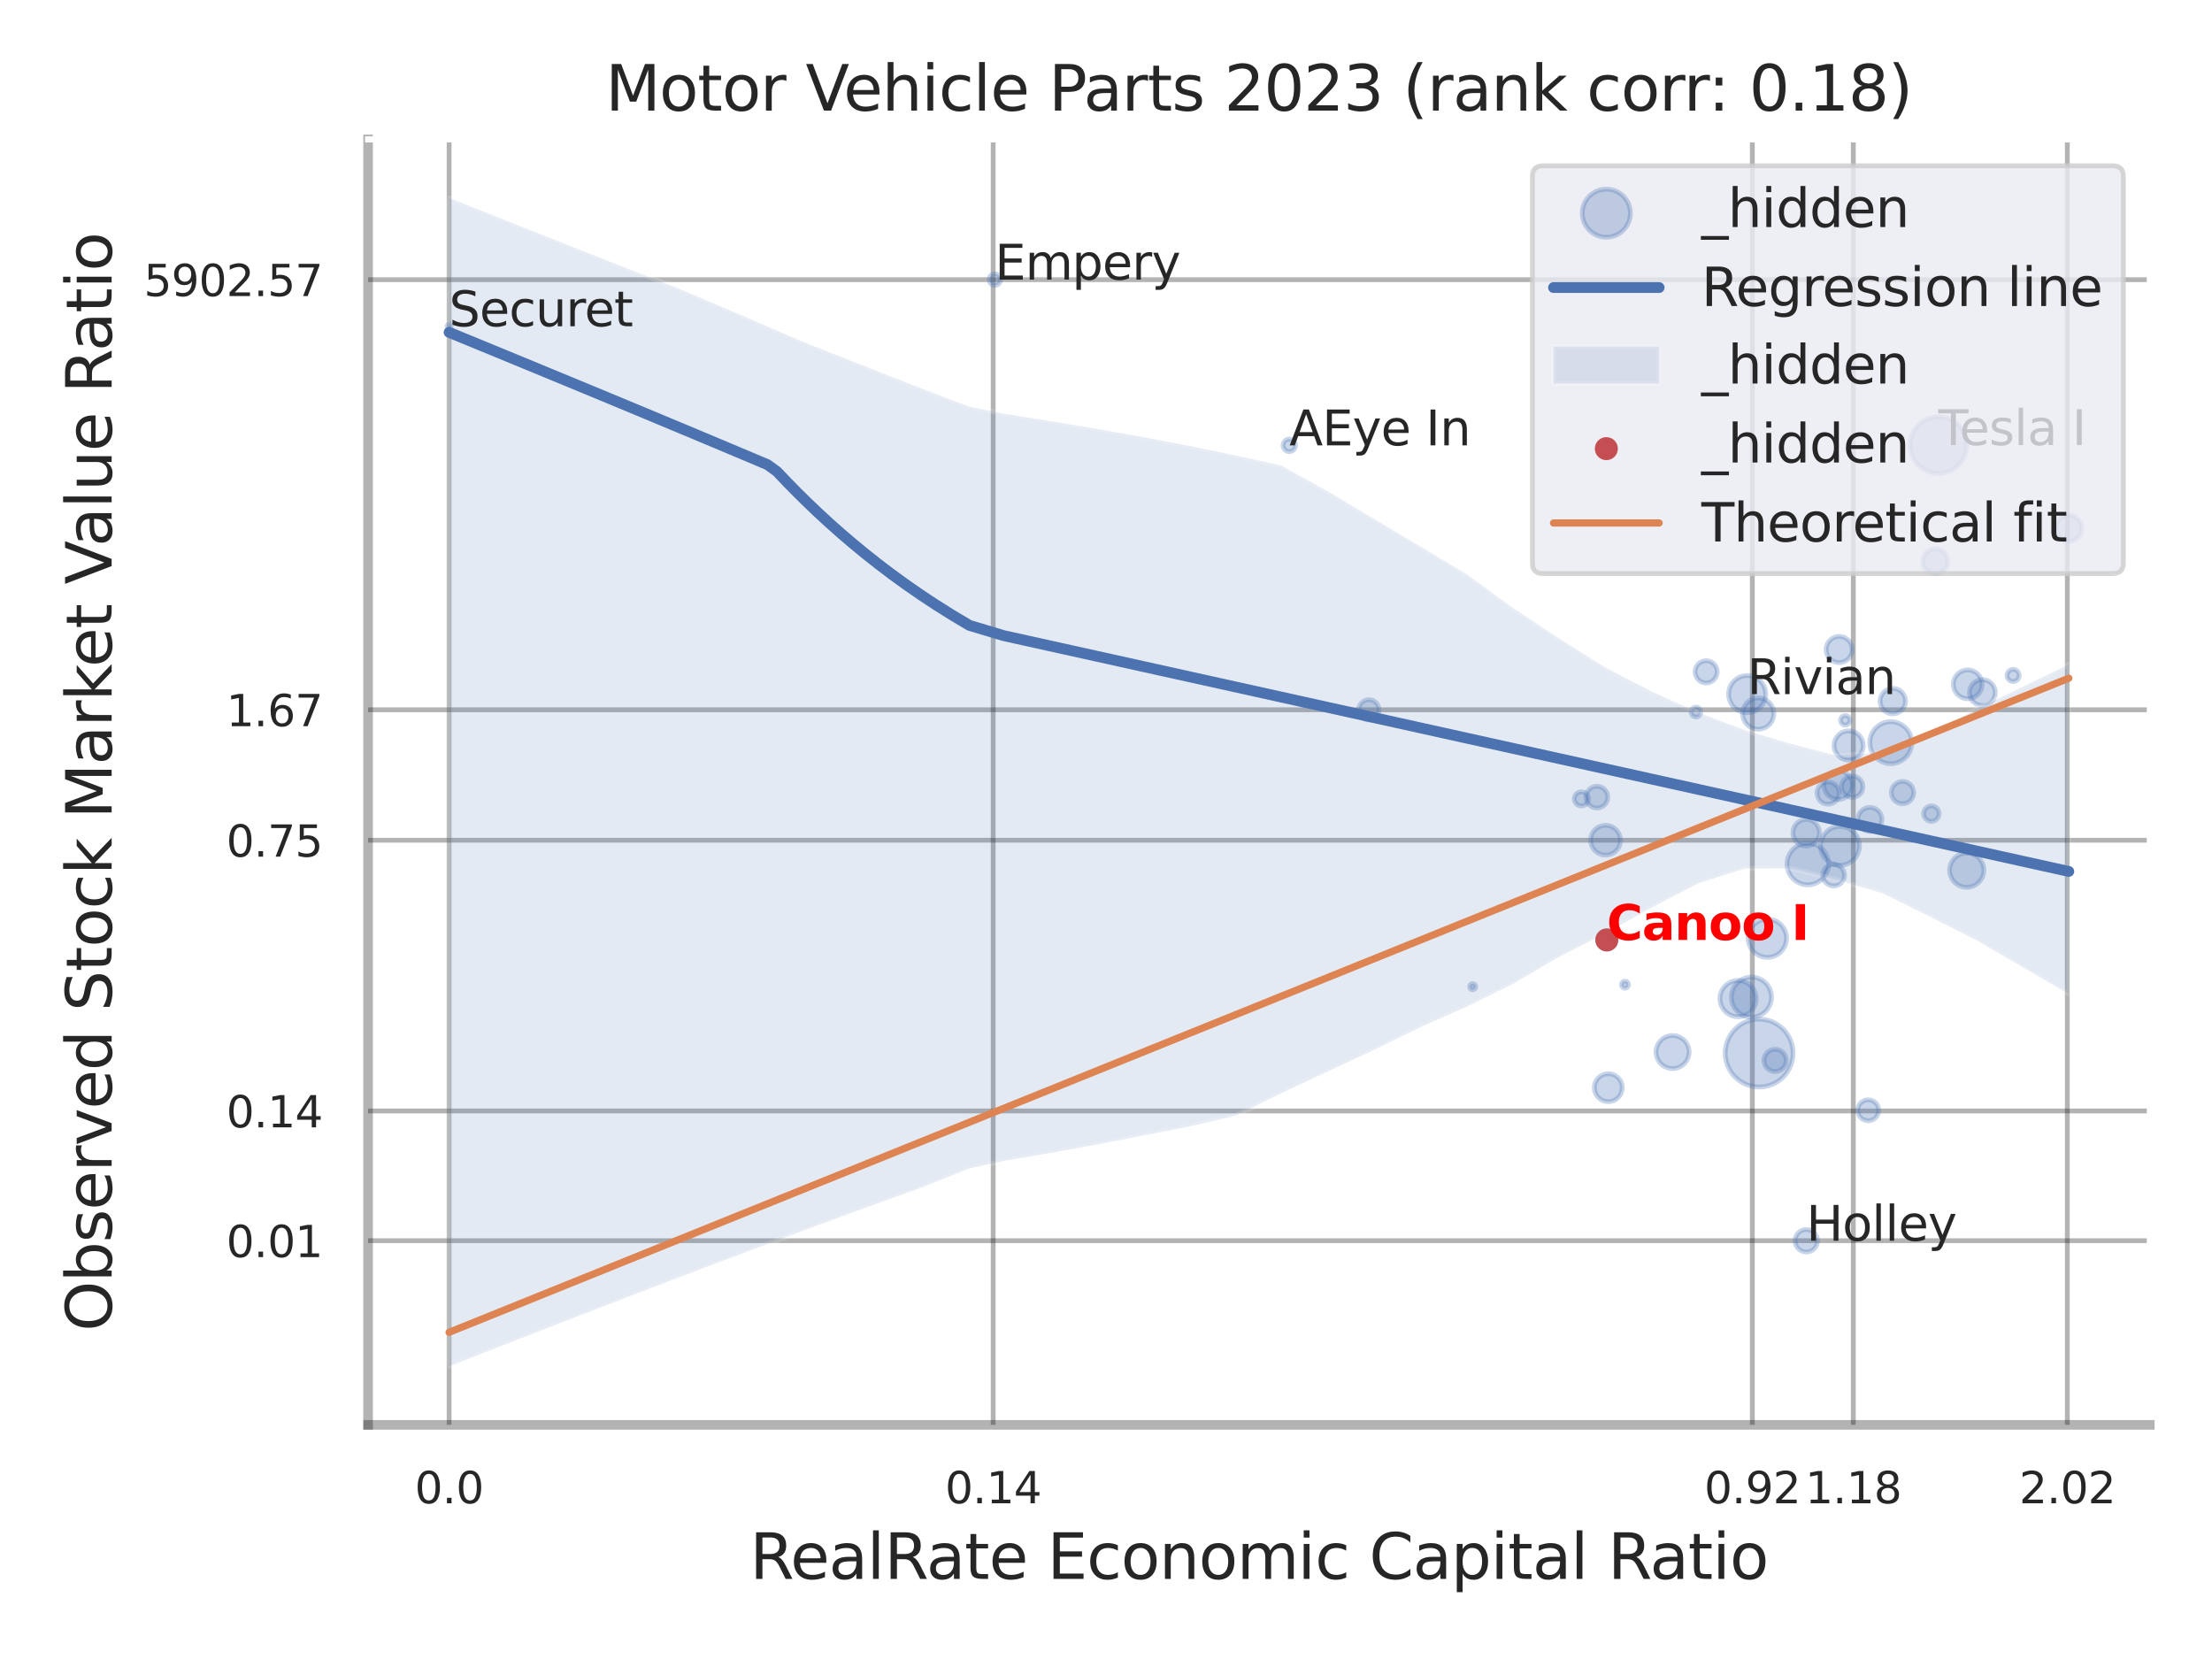
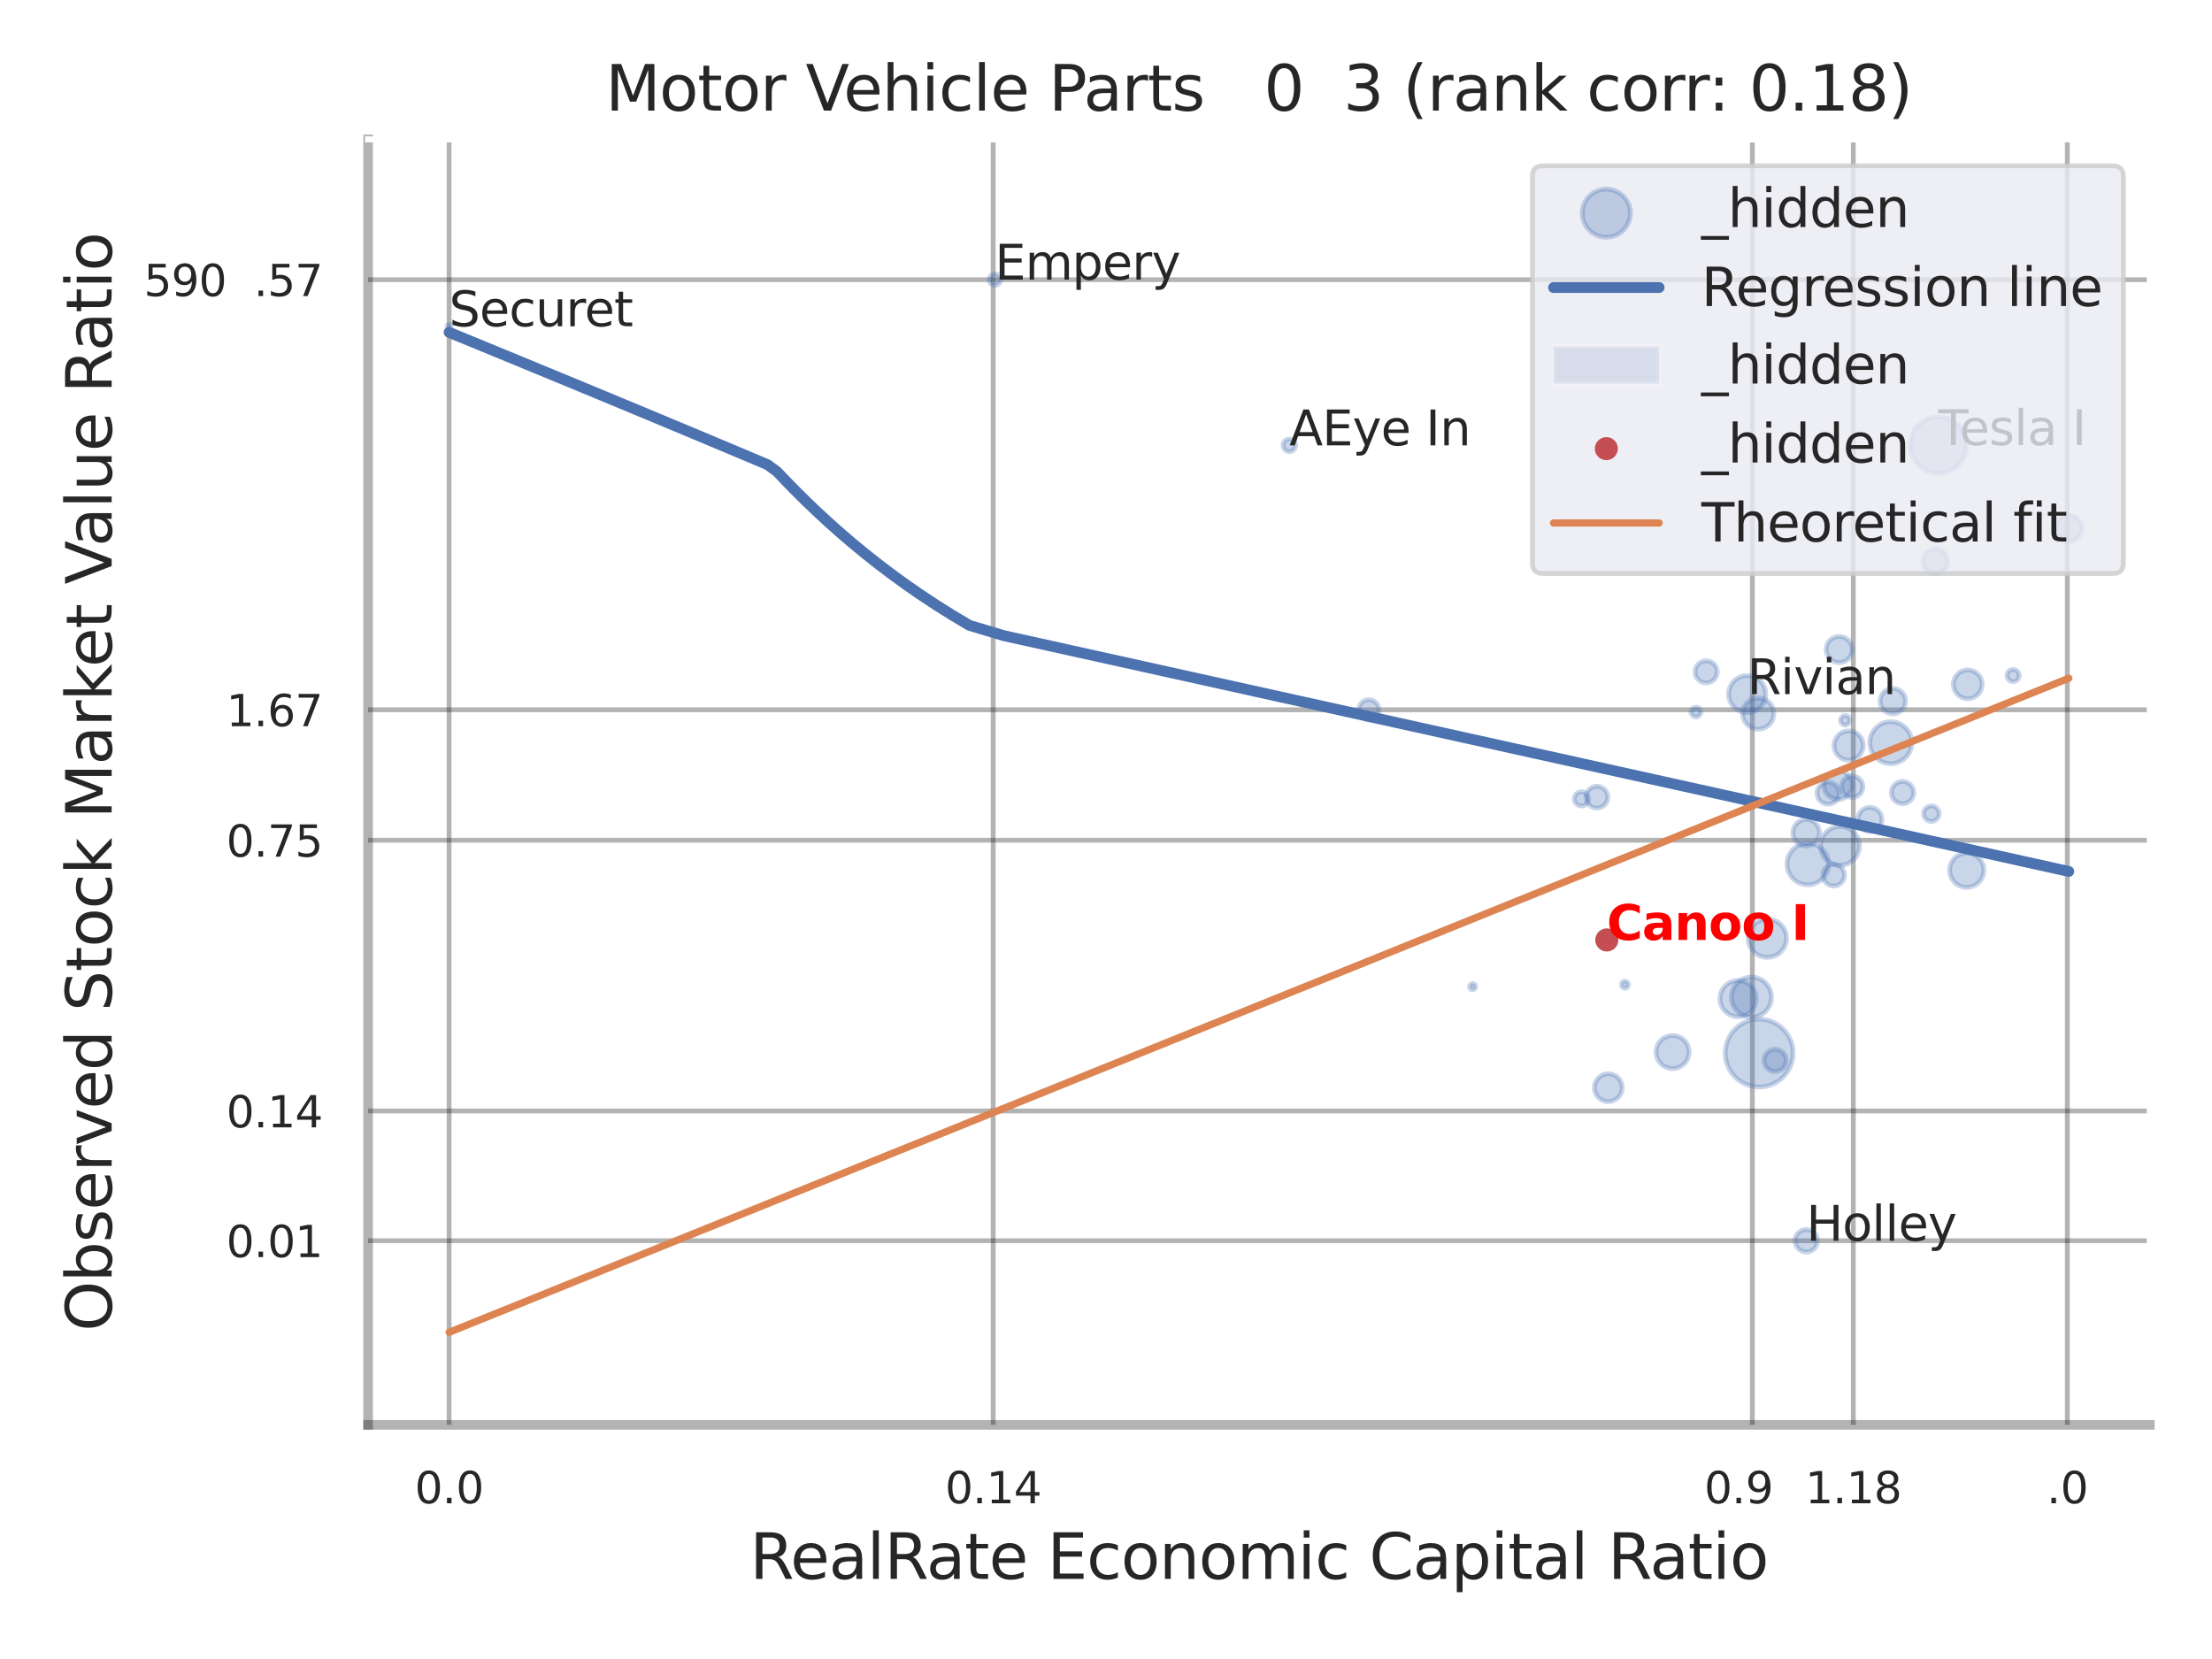
<svg xmlns="http://www.w3.org/2000/svg" xmlns:xlink="http://www.w3.org/1999/xlink" width="460.8pt" height="345.6pt" viewBox="0 0 460.8 345.6" version="1.1">
  <defs>
    <style type="text/css">*{stroke-linejoin: round; stroke-linecap: butt}</style>
  </defs>
  <g id="figure_1">
    <g id="patch_1">
      <path d="M 0 345.6  L 460.8 345.6  L 460.8 0  L 0 0  z " style="fill: #ffffff" />
    </g>
    <g id="axes_1">
      <g id="patch_2">
        <path d="M 76.68 296.82  L 447.84 296.82  L 447.84 29.04  L 76.68 29.04  z " style="fill: #ffffff" />
      </g>
      <g id="matplotlib.axis_1">
        <g id="xtick_1">
          <g id="line2d_1">
            <path d="M 93.557 296.82  L 93.557 29.04  " clip-path="url(#p591f35605f)" style="fill: none; stroke: #000000; stroke-opacity: 0.3; stroke-linecap: round" />
          </g>
          <g id="text_1">
            <g style="fill: #262626" transform="translate(86.4 313.159) scale(0.09 -0.09)">
              <defs>
                <path id="DejaVuSans-30" d="M 2034 4250  Q 1547 4250 1301 3770  Q 1056 3291 1056 2328  Q 1056 1369 1301 889  Q 1547 409 2034 409  Q 2525 409 2770 889  Q 3016 1369 3016 2328  Q 3016 3291 2770 3770  Q 2525 4250 2034 4250  z M 2034 4750  Q 2819 4750 3233 4129  Q 3647 3509 3647 2328  Q 3647 1150 3233 529  Q 2819 -91 2034 -91  Q 1250 -91 836 529  Q 422 1150 422 2328  Q 422 3509 836 4129  Q 1250 4750 2034 4750  z " transform="scale(0.016)" />
                <path id="DejaVuSans-2e" d="M 684 794  L 1344 794  L 1344 0  L 684 0  L 684 794  z " transform="scale(0.016)" />
              </defs>
              <use xlink:href="#DejaVuSans-30" />
              <use xlink:href="#DejaVuSans-2e" transform="translate(63.623 0)" />
              <use xlink:href="#DejaVuSans-30" transform="translate(95.41 0)" />
            </g>
          </g>
        </g>
        <g id="xtick_2">
          <g id="line2d_2">
            <path d="M 206.898 296.82  L 206.898 29.04  " clip-path="url(#p591f35605f)" style="fill: none; stroke: #000000; stroke-opacity: 0.3; stroke-linecap: round" />
          </g>
          <g id="text_2">
            <g style="fill: #262626" transform="translate(196.879 313.159) scale(0.09 -0.09)">
              <defs>
                <path id="DejaVuSans-31" d="M 794 531  L 1825 531  L 1825 4091  L 703 3866  L 703 4441  L 1819 4666  L 2450 4666  L 2450 531  L 3481 531  L 3481 0  L 794 0  L 794 531  z " transform="scale(0.016)" />
                <path id="DejaVuSans-34" d="M 2419 4116  L 825 1625  L 2419 1625  L 2419 4116  z M 2253 4666  L 3047 4666  L 3047 1625  L 3713 1625  L 3713 1100  L 3047 1100  L 3047 0  L 2419 0  L 2419 1100  L 313 1100  L 313 1709  L 2253 4666  z " transform="scale(0.016)" />
              </defs>
              <use xlink:href="#DejaVuSans-30" />
              <use xlink:href="#DejaVuSans-2e" transform="translate(63.623 0)" />
              <use xlink:href="#DejaVuSans-31" transform="translate(95.41 0)" />
              <use xlink:href="#DejaVuSans-34" transform="translate(159.033 0)" />
            </g>
          </g>
        </g>
        <g id="xtick_3">
          <g id="line2d_3">
            <path d="M 365.044 296.82  L 365.044 29.04  " clip-path="url(#p591f35605f)" style="fill: none; stroke: #000000; stroke-opacity: 0.3; stroke-linecap: round" />
          </g>
          <g id="text_3">
            <g style="fill: #262626" transform="translate(355.025 313.159) scale(0.09 -0.09)">
              <defs>
                <path id="DejaVuSans-39" d="M 703 97  L 703 672  Q 941 559 1184 500  Q 1428 441 1663 441  Q 2288 441 2617 861  Q 2947 1281 2994 2138  Q 2813 1869 2534 1725  Q 2256 1581 1919 1581  Q 1219 1581 811 2004  Q 403 2428 403 3163  Q 403 3881 828 4315  Q 1253 4750 1959 4750  Q 2769 4750 3195 4129  Q 3622 3509 3622 2328  Q 3622 1225 3098 567  Q 2575 -91 1691 -91  Q 1453 -91 1209 -44  Q 966 3 703 97  z M 1959 2075  Q 2384 2075 2632 2365  Q 2881 2656 2881 3163  Q 2881 3666 2632 3958  Q 2384 4250 1959 4250  Q 1534 4250 1286 3958  Q 1038 3666 1038 3163  Q 1038 2656 1286 2365  Q 1534 2075 1959 2075  z " transform="scale(0.016)" />
-                 <path id="DejaVuSans-32" d="M 1228 531  L 3431 531  L 3431 0  L 469 0  L 469 531  Q 828 903 1448 1529  Q 2069 2156 2228 2338  Q 2531 2678 2651 2914  Q 2772 3150 2772 3378  Q 2772 3750 2511 3984  Q 2250 4219 1831 4219  Q 1534 4219 1204 4116  Q 875 4013 500 3803  L 500 4441  Q 881 4594 1212 4672  Q 1544 4750 1819 4750  Q 2544 4750 2975 4387  Q 3406 4025 3406 3419  Q 3406 3131 3298 2873  Q 3191 2616 2906 2266  Q 2828 2175 2409 1742  Q 1991 1309 1228 531  z " transform="scale(0.016)" />
              </defs>
              <use xlink:href="#DejaVuSans-30" />
              <use xlink:href="#DejaVuSans-2e" transform="translate(63.623 0)" />
              <use xlink:href="#DejaVuSans-39" transform="translate(95.41 0)" />
              <use xlink:href="#DejaVuSans-32" transform="translate(159.033 0)" />
            </g>
          </g>
        </g>
        <g id="xtick_4">
          <g id="line2d_4">
            <path d="M 386.074 296.82  L 386.074 29.04  " clip-path="url(#p591f35605f)" style="fill: none; stroke: #000000; stroke-opacity: 0.3; stroke-linecap: round" />
          </g>
          <g id="text_4">
            <g style="fill: #262626" transform="translate(376.055 313.159) scale(0.09 -0.09)">
              <defs>
                <path id="DejaVuSans-38" d="M 2034 2216  Q 1584 2216 1326 1975  Q 1069 1734 1069 1313  Q 1069 891 1326 650  Q 1584 409 2034 409  Q 2484 409 2743 651  Q 3003 894 3003 1313  Q 3003 1734 2745 1975  Q 2488 2216 2034 2216  z M 1403 2484  Q 997 2584 770 2862  Q 544 3141 544 3541  Q 544 4100 942 4425  Q 1341 4750 2034 4750  Q 2731 4750 3128 4425  Q 3525 4100 3525 3541  Q 3525 3141 3298 2862  Q 3072 2584 2669 2484  Q 3125 2378 3379 2068  Q 3634 1759 3634 1313  Q 3634 634 3220 271  Q 2806 -91 2034 -91  Q 1263 -91 848 271  Q 434 634 434 1313  Q 434 1759 690 2068  Q 947 2378 1403 2484  z M 1172 3481  Q 1172 3119 1398 2916  Q 1625 2713 2034 2713  Q 2441 2713 2670 2916  Q 2900 3119 2900 3481  Q 2900 3844 2670 4047  Q 2441 4250 2034 4250  Q 1625 4250 1398 4047  Q 1172 3844 1172 3481  z " transform="scale(0.016)" />
              </defs>
              <use xlink:href="#DejaVuSans-31" />
              <use xlink:href="#DejaVuSans-2e" transform="translate(63.623 0)" />
              <use xlink:href="#DejaVuSans-31" transform="translate(95.41 0)" />
              <use xlink:href="#DejaVuSans-38" transform="translate(159.033 0)" />
            </g>
          </g>
        </g>
        <g id="xtick_5">
          <g id="line2d_5">
            <path d="M 430.658 296.82  L 430.658 29.04  " clip-path="url(#p591f35605f)" style="fill: none; stroke: #000000; stroke-opacity: 0.3; stroke-linecap: round" />
          </g>
          <g id="text_5">
            <g style="fill: #262626" transform="translate(420.638 313.159) scale(0.09 -0.09)">
              <use xlink:href="#DejaVuSans-32" />
              <use xlink:href="#DejaVuSans-2e" transform="translate(63.623 0)" />
              <use xlink:href="#DejaVuSans-30" transform="translate(95.41 0)" />
              <use xlink:href="#DejaVuSans-32" transform="translate(159.033 0)" />
            </g>
          </g>
        </g>
        <g id="xtick_6" />
        <g id="xtick_7" />
        <g id="xtick_8" />
        <g id="text_6">
          <g style="fill: #262626" transform="translate(156.206 328.908) scale(0.13 -0.13)">
            <defs>
              <path id="DejaVuSans-52" d="M 2841 2188  Q 3044 2119 3236 1894  Q 3428 1669 3622 1275  L 4263 0  L 3584 0  L 2988 1197  Q 2756 1666 2539 1819  Q 2322 1972 1947 1972  L 1259 1972  L 1259 0  L 628 0  L 628 4666  L 2053 4666  Q 2853 4666 3247 4331  Q 3641 3997 3641 3322  Q 3641 2881 3436 2590  Q 3231 2300 2841 2188  z M 1259 4147  L 1259 2491  L 2053 2491  Q 2509 2491 2742 2702  Q 2975 2913 2975 3322  Q 2975 3731 2742 3939  Q 2509 4147 2053 4147  L 1259 4147  z " transform="scale(0.016)" />
              <path id="DejaVuSans-65" d="M 3597 1894  L 3597 1613  L 953 1613  Q 991 1019 1311 708  Q 1631 397 2203 397  Q 2534 397 2845 478  Q 3156 559 3463 722  L 3463 178  Q 3153 47 2828 -22  Q 2503 -91 2169 -91  Q 1331 -91 842 396  Q 353 884 353 1716  Q 353 2575 817 3079  Q 1281 3584 2069 3584  Q 2775 3584 3186 3129  Q 3597 2675 3597 1894  z M 3022 2063  Q 3016 2534 2758 2815  Q 2500 3097 2075 3097  Q 1594 3097 1305 2825  Q 1016 2553 972 2059  L 3022 2063  z " transform="scale(0.016)" />
              <path id="DejaVuSans-61" d="M 2194 1759  Q 1497 1759 1228 1600  Q 959 1441 959 1056  Q 959 750 1161 570  Q 1363 391 1709 391  Q 2188 391 2477 730  Q 2766 1069 2766 1631  L 2766 1759  L 2194 1759  z M 3341 1997  L 3341 0  L 2766 0  L 2766 531  Q 2569 213 2275 61  Q 1981 -91 1556 -91  Q 1019 -91 701 211  Q 384 513 384 1019  Q 384 1609 779 1909  Q 1175 2209 1959 2209  L 2766 2209  L 2766 2266  Q 2766 2663 2505 2880  Q 2244 3097 1772 3097  Q 1472 3097 1187 3025  Q 903 2953 641 2809  L 641 3341  Q 956 3463 1253 3523  Q 1550 3584 1831 3584  Q 2591 3584 2966 3190  Q 3341 2797 3341 1997  z " transform="scale(0.016)" />
              <path id="DejaVuSans-6c" d="M 603 4863  L 1178 4863  L 1178 0  L 603 0  L 603 4863  z " transform="scale(0.016)" />
              <path id="DejaVuSans-74" d="M 1172 4494  L 1172 3500  L 2356 3500  L 2356 3053  L 1172 3053  L 1172 1153  Q 1172 725 1289 603  Q 1406 481 1766 481  L 2356 481  L 2356 0  L 1766 0  Q 1100 0 847 248  Q 594 497 594 1153  L 594 3053  L 172 3053  L 172 3500  L 594 3500  L 594 4494  L 1172 4494  z " transform="scale(0.016)" />
              <path id="DejaVuSans-20" transform="scale(0.016)" />
              <path id="DejaVuSans-45" d="M 628 4666  L 3578 4666  L 3578 4134  L 1259 4134  L 1259 2753  L 3481 2753  L 3481 2222  L 1259 2222  L 1259 531  L 3634 531  L 3634 0  L 628 0  L 628 4666  z " transform="scale(0.016)" />
              <path id="DejaVuSans-63" d="M 3122 3366  L 3122 2828  Q 2878 2963 2633 3030  Q 2388 3097 2138 3097  Q 1578 3097 1268 2742  Q 959 2388 959 1747  Q 959 1106 1268 751  Q 1578 397 2138 397  Q 2388 397 2633 464  Q 2878 531 3122 666  L 3122 134  Q 2881 22 2623 -34  Q 2366 -91 2075 -91  Q 1284 -91 818 406  Q 353 903 353 1747  Q 353 2603 823 3093  Q 1294 3584 2113 3584  Q 2378 3584 2631 3529  Q 2884 3475 3122 3366  z " transform="scale(0.016)" />
              <path id="DejaVuSans-6f" d="M 1959 3097  Q 1497 3097 1228 2736  Q 959 2375 959 1747  Q 959 1119 1226 758  Q 1494 397 1959 397  Q 2419 397 2687 759  Q 2956 1122 2956 1747  Q 2956 2369 2687 2733  Q 2419 3097 1959 3097  z M 1959 3584  Q 2709 3584 3137 3096  Q 3566 2609 3566 1747  Q 3566 888 3137 398  Q 2709 -91 1959 -91  Q 1206 -91 779 398  Q 353 888 353 1747  Q 353 2609 779 3096  Q 1206 3584 1959 3584  z " transform="scale(0.016)" />
              <path id="DejaVuSans-6e" d="M 3513 2113  L 3513 0  L 2938 0  L 2938 2094  Q 2938 2591 2744 2837  Q 2550 3084 2163 3084  Q 1697 3084 1428 2787  Q 1159 2491 1159 1978  L 1159 0  L 581 0  L 581 3500  L 1159 3500  L 1159 2956  Q 1366 3272 1645 3428  Q 1925 3584 2291 3584  Q 2894 3584 3203 3211  Q 3513 2838 3513 2113  z " transform="scale(0.016)" />
              <path id="DejaVuSans-6d" d="M 3328 2828  Q 3544 3216 3844 3400  Q 4144 3584 4550 3584  Q 5097 3584 5394 3201  Q 5691 2819 5691 2113  L 5691 0  L 5113 0  L 5113 2094  Q 5113 2597 4934 2840  Q 4756 3084 4391 3084  Q 3944 3084 3684 2787  Q 3425 2491 3425 1978  L 3425 0  L 2847 0  L 2847 2094  Q 2847 2600 2669 2842  Q 2491 3084 2119 3084  Q 1678 3084 1418 2786  Q 1159 2488 1159 1978  L 1159 0  L 581 0  L 581 3500  L 1159 3500  L 1159 2956  Q 1356 3278 1631 3431  Q 1906 3584 2284 3584  Q 2666 3584 2933 3390  Q 3200 3197 3328 2828  z " transform="scale(0.016)" />
              <path id="DejaVuSans-69" d="M 603 3500  L 1178 3500  L 1178 0  L 603 0  L 603 3500  z M 603 4863  L 1178 4863  L 1178 4134  L 603 4134  L 603 4863  z " transform="scale(0.016)" />
              <path id="DejaVuSans-43" d="M 4122 4306  L 4122 3641  Q 3803 3938 3442 4084  Q 3081 4231 2675 4231  Q 1875 4231 1450 3742  Q 1025 3253 1025 2328  Q 1025 1406 1450 917  Q 1875 428 2675 428  Q 3081 428 3442 575  Q 3803 722 4122 1019  L 4122 359  Q 3791 134 3420 21  Q 3050 -91 2638 -91  Q 1578 -91 968 557  Q 359 1206 359 2328  Q 359 3453 968 4101  Q 1578 4750 2638 4750  Q 3056 4750 3426 4639  Q 3797 4528 4122 4306  z " transform="scale(0.016)" />
              <path id="DejaVuSans-70" d="M 1159 525  L 1159 -1331  L 581 -1331  L 581 3500  L 1159 3500  L 1159 2969  Q 1341 3281 1617 3432  Q 1894 3584 2278 3584  Q 2916 3584 3314 3078  Q 3713 2572 3713 1747  Q 3713 922 3314 415  Q 2916 -91 2278 -91  Q 1894 -91 1617 61  Q 1341 213 1159 525  z M 3116 1747  Q 3116 2381 2855 2742  Q 2594 3103 2138 3103  Q 1681 3103 1420 2742  Q 1159 2381 1159 1747  Q 1159 1113 1420 752  Q 1681 391 2138 391  Q 2594 391 2855 752  Q 3116 1113 3116 1747  z " transform="scale(0.016)" />
            </defs>
            <use xlink:href="#DejaVuSans-52" />
            <use xlink:href="#DejaVuSans-65" transform="translate(64.982 0)" />
            <use xlink:href="#DejaVuSans-61" transform="translate(126.506 0)" />
            <use xlink:href="#DejaVuSans-6c" transform="translate(187.785 0)" />
            <use xlink:href="#DejaVuSans-52" transform="translate(215.568 0)" />
            <use xlink:href="#DejaVuSans-61" transform="translate(282.801 0)" />
            <use xlink:href="#DejaVuSans-74" transform="translate(344.08 0)" />
            <use xlink:href="#DejaVuSans-65" transform="translate(383.289 0)" />
            <use xlink:href="#DejaVuSans-20" transform="translate(444.812 0)" />
            <use xlink:href="#DejaVuSans-45" transform="translate(476.6 0)" />
            <use xlink:href="#DejaVuSans-63" transform="translate(539.783 0)" />
            <use xlink:href="#DejaVuSans-6f" transform="translate(594.764 0)" />
            <use xlink:href="#DejaVuSans-6e" transform="translate(655.945 0)" />
            <use xlink:href="#DejaVuSans-6f" transform="translate(719.324 0)" />
            <use xlink:href="#DejaVuSans-6d" transform="translate(780.506 0)" />
            <use xlink:href="#DejaVuSans-69" transform="translate(877.918 0)" />
            <use xlink:href="#DejaVuSans-63" transform="translate(905.701 0)" />
            <use xlink:href="#DejaVuSans-20" transform="translate(960.682 0)" />
            <use xlink:href="#DejaVuSans-43" transform="translate(992.469 0)" />
            <use xlink:href="#DejaVuSans-61" transform="translate(1062.293 0)" />
            <use xlink:href="#DejaVuSans-70" transform="translate(1123.572 0)" />
            <use xlink:href="#DejaVuSans-69" transform="translate(1187.049 0)" />
            <use xlink:href="#DejaVuSans-74" transform="translate(1214.832 0)" />
            <use xlink:href="#DejaVuSans-61" transform="translate(1254.041 0)" />
            <use xlink:href="#DejaVuSans-6c" transform="translate(1315.32 0)" />
            <use xlink:href="#DejaVuSans-20" transform="translate(1343.104 0)" />
            <use xlink:href="#DejaVuSans-52" transform="translate(1374.891 0)" />
            <use xlink:href="#DejaVuSans-61" transform="translate(1442.123 0)" />
            <use xlink:href="#DejaVuSans-74" transform="translate(1503.402 0)" />
            <use xlink:href="#DejaVuSans-69" transform="translate(1542.611 0)" />
            <use xlink:href="#DejaVuSans-6f" transform="translate(1570.395 0)" />
          </g>
        </g>
      </g>
      <g id="matplotlib.axis_2">
        <g id="ytick_1">
          <g id="line2d_6">
            <path d="M 76.68 258.456  L 447.84 258.456  " clip-path="url(#p591f35605f)" style="fill: none; stroke: #000000; stroke-opacity: 0.3; stroke-linecap: round" />
          </g>
          <g id="text_7">
            <g style="fill: #262626" transform="translate(47.141 261.876) scale(0.09 -0.09)">
              <use xlink:href="#DejaVuSans-30" />
              <use xlink:href="#DejaVuSans-2e" transform="translate(63.623 0)" />
              <use xlink:href="#DejaVuSans-30" transform="translate(95.41 0)" />
              <use xlink:href="#DejaVuSans-31" transform="translate(159.033 0)" />
            </g>
          </g>
        </g>
        <g id="ytick_2">
          <g id="line2d_7">
            <path d="M 76.68 231.433  L 447.84 231.433  " clip-path="url(#p591f35605f)" style="fill: none; stroke: #000000; stroke-opacity: 0.3; stroke-linecap: round" />
          </g>
          <g id="text_8">
            <g style="fill: #262626" transform="translate(47.141 234.852) scale(0.09 -0.09)">
              <use xlink:href="#DejaVuSans-30" />
              <use xlink:href="#DejaVuSans-2e" transform="translate(63.623 0)" />
              <use xlink:href="#DejaVuSans-31" transform="translate(95.41 0)" />
              <use xlink:href="#DejaVuSans-34" transform="translate(159.033 0)" />
            </g>
          </g>
        </g>
        <g id="ytick_3">
          <g id="line2d_8">
            <path d="M 76.68 175.039  L 447.84 175.039  " clip-path="url(#p591f35605f)" style="fill: none; stroke: #000000; stroke-opacity: 0.3; stroke-linecap: round" />
          </g>
          <g id="text_9">
            <g style="fill: #262626" transform="translate(47.141 178.458) scale(0.09 -0.09)">
              <defs>
                <path id="DejaVuSans-37" d="M 525 4666  L 3525 4666  L 3525 4397  L 1831 0  L 1172 0  L 2766 4134  L 525 4134  L 525 4666  z " transform="scale(0.016)" />
                <path id="DejaVuSans-35" d="M 691 4666  L 3169 4666  L 3169 4134  L 1269 4134  L 1269 2991  Q 1406 3038 1543 3061  Q 1681 3084 1819 3084  Q 2600 3084 3056 2656  Q 3513 2228 3513 1497  Q 3513 744 3044 326  Q 2575 -91 1722 -91  Q 1428 -91 1123 -41  Q 819 9 494 109  L 494 744  Q 775 591 1075 516  Q 1375 441 1709 441  Q 2250 441 2565 725  Q 2881 1009 2881 1497  Q 2881 1984 2565 2268  Q 2250 2553 1709 2553  Q 1456 2553 1204 2497  Q 953 2441 691 2322  L 691 4666  z " transform="scale(0.016)" />
              </defs>
              <use xlink:href="#DejaVuSans-30" />
              <use xlink:href="#DejaVuSans-2e" transform="translate(63.623 0)" />
              <use xlink:href="#DejaVuSans-37" transform="translate(95.41 0)" />
              <use xlink:href="#DejaVuSans-35" transform="translate(159.033 0)" />
            </g>
          </g>
        </g>
        <g id="ytick_4">
          <g id="line2d_9">
            <path d="M 76.68 147.861  L 447.84 147.861  " clip-path="url(#p591f35605f)" style="fill: none; stroke: #000000; stroke-opacity: 0.3; stroke-linecap: round" />
          </g>
          <g id="text_10">
            <g style="fill: #262626" transform="translate(47.141 151.28) scale(0.09 -0.09)">
              <defs>
                <path id="DejaVuSans-36" d="M 2113 2584  Q 1688 2584 1439 2293  Q 1191 2003 1191 1497  Q 1191 994 1439 701  Q 1688 409 2113 409  Q 2538 409 2786 701  Q 3034 994 3034 1497  Q 3034 2003 2786 2293  Q 2538 2584 2113 2584  z M 3366 4563  L 3366 3988  Q 3128 4100 2886 4159  Q 2644 4219 2406 4219  Q 1781 4219 1451 3797  Q 1122 3375 1075 2522  Q 1259 2794 1537 2939  Q 1816 3084 2150 3084  Q 2853 3084 3261 2657  Q 3669 2231 3669 1497  Q 3669 778 3244 343  Q 2819 -91 2113 -91  Q 1303 -91 875 529  Q 447 1150 447 2328  Q 447 3434 972 4092  Q 1497 4750 2381 4750  Q 2619 4750 2861 4703  Q 3103 4656 3366 4563  z " transform="scale(0.016)" />
              </defs>
              <use xlink:href="#DejaVuSans-31" />
              <use xlink:href="#DejaVuSans-2e" transform="translate(63.623 0)" />
              <use xlink:href="#DejaVuSans-36" transform="translate(95.41 0)" />
              <use xlink:href="#DejaVuSans-37" transform="translate(159.033 0)" />
            </g>
          </g>
        </g>
        <g id="ytick_5">
          <g id="line2d_10">
            <path d="M 76.68 58.26  L 447.84 58.26  " clip-path="url(#p591f35605f)" style="fill: none; stroke: #000000; stroke-opacity: 0.3; stroke-linecap: round" />
          </g>
          <g id="text_11">
            <g style="fill: #262626" transform="translate(29.962 61.679) scale(0.09 -0.09)">
              <use xlink:href="#DejaVuSans-35" />
              <use xlink:href="#DejaVuSans-39" transform="translate(63.623 0)" />
              <use xlink:href="#DejaVuSans-30" transform="translate(127.246 0)" />
              <use xlink:href="#DejaVuSans-32" transform="translate(190.869 0)" />
              <use xlink:href="#DejaVuSans-2e" transform="translate(254.492 0)" />
              <use xlink:href="#DejaVuSans-35" transform="translate(286.279 0)" />
              <use xlink:href="#DejaVuSans-37" transform="translate(349.902 0)" />
            </g>
          </g>
        </g>
        <g id="ytick_6" />
        <g id="ytick_7" />
        <g id="ytick_8" />
        <g id="ytick_9" />
        <g id="ytick_10" />
        <g id="text_12">
          <g style="fill: #262626" transform="translate(23.259 277.332) rotate(-90) scale(0.13 -0.13)">
            <defs>
              <path id="DejaVuSans-4f" d="M 2522 4238  Q 1834 4238 1429 3725  Q 1025 3213 1025 2328  Q 1025 1447 1429 934  Q 1834 422 2522 422  Q 3209 422 3611 934  Q 4013 1447 4013 2328  Q 4013 3213 3611 3725  Q 3209 4238 2522 4238  z M 2522 4750  Q 3503 4750 4090 4092  Q 4678 3434 4678 2328  Q 4678 1225 4090 567  Q 3503 -91 2522 -91  Q 1538 -91 948 565  Q 359 1222 359 2328  Q 359 3434 948 4092  Q 1538 4750 2522 4750  z " transform="scale(0.016)" />
              <path id="DejaVuSans-62" d="M 3116 1747  Q 3116 2381 2855 2742  Q 2594 3103 2138 3103  Q 1681 3103 1420 2742  Q 1159 2381 1159 1747  Q 1159 1113 1420 752  Q 1681 391 2138 391  Q 2594 391 2855 752  Q 3116 1113 3116 1747  z M 1159 2969  Q 1341 3281 1617 3432  Q 1894 3584 2278 3584  Q 2916 3584 3314 3078  Q 3713 2572 3713 1747  Q 3713 922 3314 415  Q 2916 -91 2278 -91  Q 1894 -91 1617 61  Q 1341 213 1159 525  L 1159 0  L 581 0  L 581 4863  L 1159 4863  L 1159 2969  z " transform="scale(0.016)" />
              <path id="DejaVuSans-73" d="M 2834 3397  L 2834 2853  Q 2591 2978 2328 3040  Q 2066 3103 1784 3103  Q 1356 3103 1142 2972  Q 928 2841 928 2578  Q 928 2378 1081 2264  Q 1234 2150 1697 2047  L 1894 2003  Q 2506 1872 2764 1633  Q 3022 1394 3022 966  Q 3022 478 2636 193  Q 2250 -91 1575 -91  Q 1294 -91 989 -36  Q 684 19 347 128  L 347 722  Q 666 556 975 473  Q 1284 391 1588 391  Q 1994 391 2212 530  Q 2431 669 2431 922  Q 2431 1156 2273 1281  Q 2116 1406 1581 1522  L 1381 1569  Q 847 1681 609 1914  Q 372 2147 372 2553  Q 372 3047 722 3315  Q 1072 3584 1716 3584  Q 2034 3584 2315 3537  Q 2597 3491 2834 3397  z " transform="scale(0.016)" />
              <path id="DejaVuSans-72" d="M 2631 2963  Q 2534 3019 2420 3045  Q 2306 3072 2169 3072  Q 1681 3072 1420 2755  Q 1159 2438 1159 1844  L 1159 0  L 581 0  L 581 3500  L 1159 3500  L 1159 2956  Q 1341 3275 1631 3429  Q 1922 3584 2338 3584  Q 2397 3584 2469 3576  Q 2541 3569 2628 3553  L 2631 2963  z " transform="scale(0.016)" />
              <path id="DejaVuSans-76" d="M 191 3500  L 800 3500  L 1894 563  L 2988 3500  L 3597 3500  L 2284 0  L 1503 0  L 191 3500  z " transform="scale(0.016)" />
              <path id="DejaVuSans-64" d="M 2906 2969  L 2906 4863  L 3481 4863  L 3481 0  L 2906 0  L 2906 525  Q 2725 213 2448 61  Q 2172 -91 1784 -91  Q 1150 -91 751 415  Q 353 922 353 1747  Q 353 2572 751 3078  Q 1150 3584 1784 3584  Q 2172 3584 2448 3432  Q 2725 3281 2906 2969  z M 947 1747  Q 947 1113 1208 752  Q 1469 391 1925 391  Q 2381 391 2643 752  Q 2906 1113 2906 1747  Q 2906 2381 2643 2742  Q 2381 3103 1925 3103  Q 1469 3103 1208 2742  Q 947 2381 947 1747  z " transform="scale(0.016)" />
              <path id="DejaVuSans-53" d="M 3425 4513  L 3425 3897  Q 3066 4069 2747 4153  Q 2428 4238 2131 4238  Q 1616 4238 1336 4038  Q 1056 3838 1056 3469  Q 1056 3159 1242 3001  Q 1428 2844 1947 2747  L 2328 2669  Q 3034 2534 3370 2195  Q 3706 1856 3706 1288  Q 3706 609 3251 259  Q 2797 -91 1919 -91  Q 1588 -91 1214 -16  Q 841 59 441 206  L 441 856  Q 825 641 1194 531  Q 1563 422 1919 422  Q 2459 422 2753 634  Q 3047 847 3047 1241  Q 3047 1584 2836 1778  Q 2625 1972 2144 2069  L 1759 2144  Q 1053 2284 737 2584  Q 422 2884 422 3419  Q 422 4038 858 4394  Q 1294 4750 2059 4750  Q 2388 4750 2728 4690  Q 3069 4631 3425 4513  z " transform="scale(0.016)" />
              <path id="DejaVuSans-6b" d="M 581 4863  L 1159 4863  L 1159 1991  L 2875 3500  L 3609 3500  L 1753 1863  L 3688 0  L 2938 0  L 1159 1709  L 1159 0  L 581 0  L 581 4863  z " transform="scale(0.016)" />
              <path id="DejaVuSans-4d" d="M 628 4666  L 1569 4666  L 2759 1491  L 3956 4666  L 4897 4666  L 4897 0  L 4281 0  L 4281 4097  L 3078 897  L 2444 897  L 1241 4097  L 1241 0  L 628 0  L 628 4666  z " transform="scale(0.016)" />
              <path id="DejaVuSans-56" d="M 1831 0  L 50 4666  L 709 4666  L 2188 738  L 3669 4666  L 4325 4666  L 2547 0  L 1831 0  z " transform="scale(0.016)" />
              <path id="DejaVuSans-75" d="M 544 1381  L 544 3500  L 1119 3500  L 1119 1403  Q 1119 906 1312 657  Q 1506 409 1894 409  Q 2359 409 2629 706  Q 2900 1003 2900 1516  L 2900 3500  L 3475 3500  L 3475 0  L 2900 0  L 2900 538  Q 2691 219 2414 64  Q 2138 -91 1772 -91  Q 1169 -91 856 284  Q 544 659 544 1381  z M 1991 3584  L 1991 3584  z " transform="scale(0.016)" />
            </defs>
            <use xlink:href="#DejaVuSans-4f" />
            <use xlink:href="#DejaVuSans-62" transform="translate(78.711 0)" />
            <use xlink:href="#DejaVuSans-73" transform="translate(142.188 0)" />
            <use xlink:href="#DejaVuSans-65" transform="translate(194.287 0)" />
            <use xlink:href="#DejaVuSans-72" transform="translate(255.811 0)" />
            <use xlink:href="#DejaVuSans-76" transform="translate(296.924 0)" />
            <use xlink:href="#DejaVuSans-65" transform="translate(356.104 0)" />
            <use xlink:href="#DejaVuSans-64" transform="translate(417.627 0)" />
            <use xlink:href="#DejaVuSans-20" transform="translate(481.104 0)" />
            <use xlink:href="#DejaVuSans-53" transform="translate(512.891 0)" />
            <use xlink:href="#DejaVuSans-74" transform="translate(576.367 0)" />
            <use xlink:href="#DejaVuSans-6f" transform="translate(615.576 0)" />
            <use xlink:href="#DejaVuSans-63" transform="translate(676.758 0)" />
            <use xlink:href="#DejaVuSans-6b" transform="translate(731.738 0)" />
            <use xlink:href="#DejaVuSans-20" transform="translate(789.648 0)" />
            <use xlink:href="#DejaVuSans-4d" transform="translate(821.436 0)" />
            <use xlink:href="#DejaVuSans-61" transform="translate(907.715 0)" />
            <use xlink:href="#DejaVuSans-72" transform="translate(968.994 0)" />
            <use xlink:href="#DejaVuSans-6b" transform="translate(1010.107 0)" />
            <use xlink:href="#DejaVuSans-65" transform="translate(1064.393 0)" />
            <use xlink:href="#DejaVuSans-74" transform="translate(1125.916 0)" />
            <use xlink:href="#DejaVuSans-20" transform="translate(1165.125 0)" />
            <use xlink:href="#DejaVuSans-56" transform="translate(1196.912 0)" />
            <use xlink:href="#DejaVuSans-61" transform="translate(1257.57 0)" />
            <use xlink:href="#DejaVuSans-6c" transform="translate(1318.85 0)" />
            <use xlink:href="#DejaVuSans-75" transform="translate(1346.633 0)" />
            <use xlink:href="#DejaVuSans-65" transform="translate(1410.012 0)" />
            <use xlink:href="#DejaVuSans-20" transform="translate(1471.535 0)" />
            <use xlink:href="#DejaVuSans-52" transform="translate(1503.322 0)" />
            <use xlink:href="#DejaVuSans-61" transform="translate(1570.555 0)" />
            <use xlink:href="#DejaVuSans-74" transform="translate(1631.834 0)" />
            <use xlink:href="#DejaVuSans-69" transform="translate(1671.043 0)" />
            <use xlink:href="#DejaVuSans-6f" transform="translate(1698.826 0)" />
          </g>
        </g>
      </g>
      <g id="PathCollection_1">
        <path d="M 362.071 211.802  C 363.071 211.802 364.03 211.404 364.737 210.697  C 365.444 209.99 365.841 209.031 365.841 208.032  C 365.841 207.032 365.444 206.073 364.737 205.366  C 364.03 204.659 363.071 204.262 362.071 204.262  C 361.072 204.262 360.113 204.659 359.406 205.366  C 358.699 206.073 358.301 207.032 358.301 208.032  C 358.301 209.031 358.699 209.99 359.406 210.697  C 360.113 211.404 361.072 211.802 362.071 211.802  z " clip-path="url(#p591f35605f)" style="fill: #4c72b0; fill-opacity: 0.3; stroke: #4c72b0; stroke-opacity: 0.3" />
        <path d="M 383.14 138.033  C 383.864 138.033 384.558 137.746 385.069 137.234  C 385.581 136.723 385.868 136.029 385.868 135.305  C 385.868 134.581 385.581 133.887 385.069 133.376  C 384.558 132.864 383.864 132.577 383.14 132.577  C 382.416 132.577 381.722 132.864 381.211 133.376  C 380.699 133.887 380.412 134.581 380.412 135.305  C 380.412 136.029 380.699 136.723 381.211 137.234  C 381.722 137.746 382.416 138.033 383.14 138.033  z " clip-path="url(#p591f35605f)" style="fill: #4c72b0; fill-opacity: 0.3; stroke: #4c72b0; stroke-opacity: 0.3" />
        <path d="M 382.911 166.538  C 383.702 166.538 384.46 166.224 385.019 165.665  C 385.578 165.106 385.892 164.348 385.892 163.557  C 385.892 162.767 385.578 162.009 385.019 161.45  C 384.46 160.891 383.702 160.577 382.911 160.577  C 382.121 160.577 381.363 160.891 380.804 161.45  C 380.245 162.009 379.93 162.767 379.93 163.557  C 379.93 164.348 380.245 165.106 380.804 165.665  C 381.363 166.224 382.121 166.538 382.911 166.538  z " clip-path="url(#p591f35605f)" style="fill: #4c72b0; fill-opacity: 0.3; stroke: #4c72b0; stroke-opacity: 0.3" />
        <path d="M 389.539 173.214  C 390.205 173.214 390.844 172.949 391.315 172.478  C 391.787 172.007 392.051 171.368 392.051 170.702  C 392.051 170.036 391.787 169.396 391.315 168.925  C 390.844 168.454 390.205 168.19 389.539 168.19  C 388.873 168.19 388.234 168.454 387.763 168.925  C 387.292 169.396 387.027 170.036 387.027 170.702  C 387.027 171.368 387.292 172.007 387.763 172.478  C 388.234 172.949 388.873 173.214 389.539 173.214  z " clip-path="url(#p591f35605f)" style="fill: #4c72b0; fill-opacity: 0.3; stroke: #4c72b0; stroke-opacity: 0.3" />
        <path d="M 403.14 119.544  C 403.83 119.544 404.492 119.27 404.981 118.781  C 405.469 118.293 405.743 117.631 405.743 116.94  C 405.743 116.25 405.469 115.587 404.981 115.099  C 404.492 114.611 403.83 114.336 403.14 114.336  C 402.449 114.336 401.787 114.611 401.298 115.099  C 400.81 115.587 400.536 116.25 400.536 116.94  C 400.536 117.631 400.81 118.293 401.298 118.781  C 401.787 119.27 402.449 119.544 403.14 119.544  z " clip-path="url(#p591f35605f)" style="fill: #4c72b0; fill-opacity: 0.3; stroke: #4c72b0; stroke-opacity: 0.3" />
        <path d="M 430.969 112.794  C 431.695 112.794 432.392 112.505 432.905 111.992  C 433.418 111.478 433.707 110.782 433.707 110.056  C 433.707 109.33 433.418 108.634 432.905 108.12  C 432.392 107.607 431.695 107.318 430.969 107.318  C 430.243 107.318 429.547 107.607 429.033 108.12  C 428.52 108.634 428.231 109.33 428.231 110.056  C 428.231 110.782 428.52 111.478 429.033 111.992  C 429.547 112.505 430.243 112.794 430.969 112.794  z " clip-path="url(#p591f35605f)" style="fill: #4c72b0; fill-opacity: 0.3; stroke: #4c72b0; stroke-opacity: 0.3" />
        <path d="M 385.85 166.117  C 386.442 166.117 387.009 165.882 387.427 165.464  C 387.845 165.046 388.08 164.479 388.08 163.888  C 388.08 163.296 387.845 162.729 387.427 162.311  C 387.009 161.893 386.442 161.658 385.85 161.658  C 385.259 161.658 384.692 161.893 384.274 162.311  C 383.856 162.729 383.621 163.296 383.621 163.888  C 383.621 164.479 383.856 165.046 384.274 165.464  C 384.692 165.882 385.259 166.117 385.85 166.117  z " clip-path="url(#p591f35605f)" style="fill: #4c72b0; fill-opacity: 0.3; stroke: #4c72b0; stroke-opacity: 0.3" />
        <path d="M 385.111 158.352  C 385.918 158.352 386.693 158.031 387.263 157.46  C 387.834 156.889 388.155 156.115 388.155 155.308  C 388.155 154.501 387.834 153.726 387.263 153.155  C 386.693 152.585 385.918 152.264 385.111 152.264  C 384.304 152.264 383.529 152.585 382.959 153.155  C 382.388 153.726 382.067 154.501 382.067 155.308  C 382.067 156.115 382.388 156.889 382.959 157.46  C 383.529 158.031 384.304 158.352 385.111 158.352  z " clip-path="url(#p591f35605f)" style="fill: #4c72b0; fill-opacity: 0.3; stroke: #4c72b0; stroke-opacity: 0.3" />
        <path d="M 409.709 184.85  C 410.656 184.85 411.564 184.474 412.234 183.804  C 412.903 183.135 413.279 182.227 413.279 181.28  C 413.279 180.333 412.903 179.425 412.234 178.756  C 411.564 178.086 410.656 177.71 409.709 177.71  C 408.763 177.71 407.855 178.086 407.185 178.756  C 406.516 179.425 406.14 180.333 406.14 181.28  C 406.14 182.227 406.516 183.135 407.185 183.804  C 407.855 184.474 408.763 184.85 409.709 184.85  z " clip-path="url(#p591f35605f)" style="fill: #4c72b0; fill-opacity: 0.3; stroke: #4c72b0; stroke-opacity: 0.3" />
        <path d="M 364.861 211.898  C 365.968 211.898 367.031 211.458 367.814 210.674  C 368.597 209.891 369.037 208.829 369.037 207.721  C 369.037 206.614 368.597 205.552 367.814 204.769  C 367.031 203.985 365.968 203.545 364.861 203.545  C 363.753 203.545 362.691 203.985 361.908 204.769  C 361.125 205.552 360.685 206.614 360.685 207.721  C 360.685 208.829 361.125 209.891 361.908 210.674  C 362.691 211.458 363.753 211.898 364.861 211.898  z " clip-path="url(#p591f35605f)" style="fill: #4c72b0; fill-opacity: 0.3; stroke: #4c72b0; stroke-opacity: 0.3" />
        <path d="M 376.599 184.326  C 377.748 184.326 378.851 183.869 379.664 183.056  C 380.476 182.243 380.933 181.141 380.933 179.992  C 380.933 178.842 380.476 177.74 379.664 176.927  C 378.851 176.114 377.748 175.657 376.599 175.657  C 375.449 175.657 374.347 176.114 373.534 176.927  C 372.721 177.74 372.265 178.842 372.265 179.992  C 372.265 181.141 372.721 182.243 373.534 183.056  C 374.347 183.869 375.449 184.326 376.599 184.326  z " clip-path="url(#p591f35605f)" style="fill: #4c72b0; fill-opacity: 0.3; stroke: #4c72b0; stroke-opacity: 0.3" />
-         <path d="M 412.967 146.971  C 413.681 146.971 414.367 146.687 414.872 146.182  C 415.378 145.676 415.662 144.991 415.662 144.276  C 415.662 143.561 415.378 142.875 414.872 142.37  C 414.367 141.864 413.681 141.58 412.967 141.58  C 412.252 141.58 411.566 141.864 411.061 142.37  C 410.555 142.875 410.271 143.561 410.271 144.276  C 410.271 144.991 410.555 145.676 411.061 146.182  C 411.566 146.687 412.252 146.971 412.967 146.971  z " clip-path="url(#p591f35605f)" style="fill: #4c72b0; fill-opacity: 0.3; stroke: #4c72b0; stroke-opacity: 0.3" />
        <path d="M 383.307 180.265  C 384.382 180.265 385.414 179.838 386.174 179.078  C 386.934 178.318 387.361 177.287 387.361 176.212  C 387.361 175.137 386.934 174.106 386.174 173.346  C 385.414 172.585 384.382 172.158 383.307 172.158  C 382.232 172.158 381.201 172.585 380.441 173.346  C 379.681 174.106 379.254 175.137 379.254 176.212  C 379.254 177.287 379.681 178.318 380.441 179.078  C 381.201 179.838 382.232 180.265 383.307 180.265  z " clip-path="url(#p591f35605f)" style="fill: #4c72b0; fill-opacity: 0.3; stroke: #4c72b0; stroke-opacity: 0.3" />
        <path d="M 369.787 223.225  C 370.402 223.225 370.993 222.98 371.428 222.545  C 371.863 222.11 372.108 221.519 372.108 220.904  C 372.108 220.288 371.863 219.698 371.428 219.263  C 370.993 218.827 370.402 218.583 369.787 218.583  C 369.171 218.583 368.581 218.827 368.146 219.263  C 367.71 219.698 367.466 220.288 367.466 220.904  C 367.466 221.519 367.71 222.11 368.146 222.545  C 368.581 222.98 369.171 223.225 369.787 223.225  z " clip-path="url(#p591f35605f)" style="fill: #4c72b0; fill-opacity: 0.3; stroke: #4c72b0; stroke-opacity: 0.3" />
        <path d="M 396.333 167.444  C 396.952 167.444 397.545 167.198 397.983 166.76  C 398.42 166.323 398.666 165.729 398.666 165.11  C 398.666 164.491 398.42 163.898 397.983 163.46  C 397.545 163.023 396.952 162.777 396.333 162.777  C 395.714 162.777 395.12 163.023 394.682 163.46  C 394.245 163.898 393.999 164.491 393.999 165.11  C 393.999 165.729 394.245 166.323 394.682 166.76  C 395.12 167.198 395.714 167.444 396.333 167.444  z " clip-path="url(#p591f35605f)" style="fill: #4c72b0; fill-opacity: 0.3; stroke: #4c72b0; stroke-opacity: 0.3" />
        <path d="M 380.83 167.529  C 381.443 167.529 382.03 167.286 382.464 166.853  C 382.897 166.42 383.14 165.832 383.14 165.219  C 383.14 164.607 382.897 164.019 382.464 163.586  C 382.03 163.153 381.443 162.909 380.83 162.909  C 380.217 162.909 379.63 163.153 379.197 163.586  C 378.764 164.019 378.52 164.607 378.52 165.219  C 378.52 165.832 378.764 166.42 379.197 166.853  C 379.63 167.286 380.217 167.529 380.83 167.529  z " clip-path="url(#p591f35605f)" style="fill: #4c72b0; fill-opacity: 0.3; stroke: #4c72b0; stroke-opacity: 0.3" />
        <path d="M 348.43 222.605  C 349.344 222.605 350.22 222.242 350.865 221.596  C 351.511 220.95 351.874 220.074 351.874 219.161  C 351.874 218.248 351.511 217.372 350.865 216.726  C 350.22 216.08 349.344 215.717 348.43 215.717  C 347.517 215.717 346.641 216.08 345.995 216.726  C 345.35 217.372 344.987 218.248 344.987 219.161  C 344.987 220.074 345.35 220.95 345.995 221.596  C 346.641 222.242 347.517 222.605 348.43 222.605  z " clip-path="url(#p591f35605f)" style="fill: #4c72b0; fill-opacity: 0.3; stroke: #4c72b0; stroke-opacity: 0.3" />
        <path d="M 353.306 149.361  C 353.577 149.361 353.837 149.253 354.029 149.061  C 354.221 148.87 354.329 148.609 354.329 148.338  C 354.329 148.067 354.221 147.807 354.029 147.615  C 353.837 147.423 353.577 147.315 353.306 147.315  C 353.035 147.315 352.775 147.423 352.583 147.615  C 352.391 147.807 352.283 148.067 352.283 148.338  C 352.283 148.609 352.391 148.87 352.583 149.061  C 352.775 149.253 353.035 149.361 353.306 149.361  z " clip-path="url(#p591f35605f)" style="fill: #4c72b0; fill-opacity: 0.3; stroke: #4c72b0; stroke-opacity: 0.3" />
        <path d="M 409.915 145.554  C 410.709 145.554 411.47 145.238 412.032 144.677  C 412.593 144.115 412.909 143.353 412.909 142.559  C 412.909 141.765 412.593 141.004 412.032 140.442  C 411.47 139.881 410.709 139.565 409.915 139.565  C 409.121 139.565 408.359 139.881 407.797 140.442  C 407.236 141.004 406.92 141.765 406.92 142.559  C 406.92 143.353 407.236 144.115 407.797 144.677  C 408.359 145.238 409.121 145.554 409.915 145.554  z " clip-path="url(#p591f35605f)" style="fill: #4c72b0; fill-opacity: 0.3; stroke: #4c72b0; stroke-opacity: 0.3" />
-         <path d="M 389.183 233.477  C 389.763 233.477 390.319 233.247 390.729 232.837  C 391.139 232.427 391.369 231.871 391.369 231.292  C 391.369 230.712 391.139 230.156 390.729 229.746  C 390.319 229.336 389.763 229.106 389.183 229.106  C 388.604 229.106 388.048 229.336 387.638 229.746  C 387.228 230.156 386.997 230.712 386.997 231.292  C 386.997 231.871 387.228 232.427 387.638 232.837  C 388.048 233.247 388.604 233.477 389.183 233.477  z " clip-path="url(#p591f35605f)" style="fill: #4c72b0; fill-opacity: 0.3; stroke: #4c72b0; stroke-opacity: 0.3" />
        <path d="M 381.988 184.574  C 382.587 184.574 383.163 184.336 383.587 183.911  C 384.011 183.487 384.249 182.912 384.249 182.312  C 384.249 181.712 384.011 181.137 383.587 180.713  C 383.163 180.289 382.587 180.05 381.988 180.05  C 381.388 180.05 380.812 180.289 380.388 180.713  C 379.964 181.137 379.726 181.712 379.726 182.312  C 379.726 182.912 379.964 183.487 380.388 183.911  C 380.812 184.336 381.388 184.574 381.988 184.574  z " clip-path="url(#p591f35605f)" style="fill: #4c72b0; fill-opacity: 0.3; stroke: #4c72b0; stroke-opacity: 0.3" />
        <path d="M 403.791 98.619  C 405.356 98.619 406.857 97.997 407.964 96.89  C 409.071 95.783 409.693 94.282 409.693 92.716  C 409.693 91.151 409.071 89.65 407.964 88.543  C 406.857 87.436 405.356 86.814 403.791 86.814  C 402.225 86.814 400.724 87.436 399.617 88.543  C 398.511 89.65 397.889 91.151 397.889 92.716  C 397.889 94.282 398.511 95.783 399.617 96.89  C 400.724 97.997 402.225 98.619 403.791 98.619  z " clip-path="url(#p591f35605f)" style="fill: #4c72b0; fill-opacity: 0.3; stroke: #4c72b0; stroke-opacity: 0.3" />
        <path d="M 335.041 229.49  C 335.812 229.49 336.552 229.183 337.097 228.638  C 337.642 228.093 337.948 227.353 337.948 226.582  C 337.948 225.811 337.642 225.072 337.097 224.527  C 336.552 223.981 335.812 223.675 335.041 223.675  C 334.27 223.675 333.53 223.981 332.985 224.527  C 332.44 225.072 332.134 225.811 332.134 226.582  C 332.134 227.353 332.44 228.093 332.985 228.638  C 333.53 229.183 334.27 229.49 335.041 229.49  z " clip-path="url(#p591f35605f)" style="fill: #4c72b0; fill-opacity: 0.3; stroke: #4c72b0; stroke-opacity: 0.3" />
        <path d="M 306.784 206.192  C 306.956 206.192 307.12 206.124 307.241 206.003  C 307.362 205.882 307.43 205.717 307.43 205.546  C 307.43 205.375 307.362 205.21 307.241 205.089  C 307.12 204.968 306.956 204.9 306.784 204.9  C 306.613 204.9 306.448 204.968 306.327 205.089  C 306.206 205.21 306.138 205.375 306.138 205.546  C 306.138 205.717 306.206 205.882 306.327 206.003  C 306.448 206.124 306.613 206.192 306.784 206.192  z " clip-path="url(#p591f35605f)" style="fill: #4c72b0; fill-opacity: 0.3; stroke: #4c72b0; stroke-opacity: 0.3" />
        <path d="M 394.314 148.705  C 395.017 148.705 395.692 148.426 396.19 147.928  C 396.687 147.431 396.967 146.756 396.967 146.052  C 396.967 145.348 396.687 144.674 396.19 144.176  C 395.692 143.678 395.017 143.399 394.314 143.399  C 393.61 143.399 392.935 143.678 392.438 144.176  C 391.94 144.674 391.66 145.348 391.66 146.052  C 391.66 146.756 391.94 147.431 392.438 147.928  C 392.935 148.426 393.61 148.705 394.314 148.705  z " clip-path="url(#p591f35605f)" style="fill: #4c72b0; fill-opacity: 0.3; stroke: #4c72b0; stroke-opacity: 0.3" />
        <path d="M 329.434 167.899  C 329.826 167.899 330.202 167.744 330.478 167.467  C 330.755 167.19 330.911 166.815 330.911 166.423  C 330.911 166.031 330.755 165.656 330.478 165.379  C 330.202 165.102 329.826 164.947 329.434 164.947  C 329.043 164.947 328.667 165.102 328.39 165.379  C 328.114 165.656 327.958 166.031 327.958 166.423  C 327.958 166.815 328.114 167.19 328.39 167.467  C 328.667 167.744 329.043 167.899 329.434 167.899  z " clip-path="url(#p591f35605f)" style="fill: #4c72b0; fill-opacity: 0.3; stroke: #4c72b0; stroke-opacity: 0.3" />
        <path d="M 419.364 141.975  C 419.699 141.975 420.02 141.842 420.257 141.605  C 420.494 141.368 420.627 141.047 420.627 140.712  C 420.627 140.377 420.494 140.056 420.257 139.819  C 420.02 139.582 419.699 139.449 419.364 139.449  C 419.029 139.449 418.708 139.582 418.471 139.819  C 418.234 140.056 418.101 140.377 418.101 140.712  C 418.101 141.047 418.234 141.368 418.471 141.605  C 418.708 141.842 419.029 141.975 419.364 141.975  z " clip-path="url(#p591f35605f)" style="fill: #4c72b0; fill-opacity: 0.3; stroke: #4c72b0; stroke-opacity: 0.3" />
        <path d="M 366.465 226.445  C 368.34 226.445 370.139 225.7 371.465 224.374  C 372.791 223.048 373.536 221.249 373.536 219.374  C 373.536 217.499 372.791 215.7 371.465 214.374  C 370.139 213.048 368.34 212.303 366.465 212.303  C 364.59 212.303 362.791 213.048 361.465 214.374  C 360.139 215.7 359.394 217.499 359.394 219.374  C 359.394 221.249 360.139 223.048 361.465 224.374  C 362.791 225.7 364.59 226.445 366.465 226.445  z " clip-path="url(#p591f35605f)" style="fill: #4c72b0; fill-opacity: 0.3; stroke: #4c72b0; stroke-opacity: 0.3" />
        <path d="M 393.89 159.09  C 395.051 159.09 396.164 158.629 396.985 157.808  C 397.806 156.987 398.267 155.874 398.267 154.713  C 398.267 153.552 397.806 152.439 396.985 151.618  C 396.164 150.797 395.051 150.336 393.89 150.336  C 392.729 150.336 391.615 150.797 390.795 151.618  C 389.974 152.439 389.512 153.552 389.512 154.713  C 389.512 155.874 389.974 156.987 390.795 157.808  C 391.615 158.629 392.729 159.09 393.89 159.09  z " clip-path="url(#p591f35605f)" style="fill: #4c72b0; fill-opacity: 0.3; stroke: #4c72b0; stroke-opacity: 0.3" />
        <path d="M 338.514 205.855  C 338.707 205.855 338.892 205.779 339.028 205.642  C 339.165 205.506 339.241 205.321 339.241 205.128  C 339.241 204.935 339.165 204.75 339.028 204.614  C 338.892 204.477 338.707 204.401 338.514 204.401  C 338.321 204.401 338.137 204.477 338 204.614  C 337.864 204.75 337.787 204.935 337.787 205.128  C 337.787 205.321 337.864 205.506 338 205.642  C 338.137 205.779 338.321 205.855 338.514 205.855  z " clip-path="url(#p591f35605f)" style="fill: #4c72b0; fill-opacity: 0.3; stroke: #4c72b0; stroke-opacity: 0.3" />
        <path d="M 384.401 151.039  C 384.663 151.039 384.914 150.935 385.098 150.75  C 385.283 150.565 385.387 150.314 385.387 150.053  C 385.387 149.791 385.283 149.54 385.098 149.355  C 384.914 149.17 384.663 149.066 384.401 149.066  C 384.139 149.066 383.889 149.17 383.704 149.355  C 383.519 149.54 383.415 149.791 383.415 150.053  C 383.415 150.314 383.519 150.565 383.704 150.75  C 383.889 150.935 384.139 151.039 384.401 151.039  z " clip-path="url(#p591f35605f)" style="fill: #4c72b0; fill-opacity: 0.3; stroke: #4c72b0; stroke-opacity: 0.3" />
        <path d="M 355.422 142.266  C 356.035 142.266 356.623 142.022 357.057 141.589  C 357.49 141.156 357.734 140.568 357.734 139.955  C 357.734 139.342 357.49 138.754 357.057 138.32  C 356.623 137.887 356.035 137.644 355.422 137.644  C 354.81 137.644 354.222 137.887 353.788 138.32  C 353.355 138.754 353.111 139.342 353.111 139.955  C 353.111 140.568 353.355 141.156 353.788 141.589  C 354.222 142.022 354.81 142.266 355.422 142.266  z " clip-path="url(#p591f35605f)" style="fill: #4c72b0; fill-opacity: 0.3; stroke: #4c72b0; stroke-opacity: 0.3" />
        <path d="M 368.173 199.438  C 369.231 199.438 370.247 199.017 370.995 198.269  C 371.744 197.52 372.164 196.505 372.164 195.446  C 372.164 194.388 371.744 193.372 370.995 192.624  C 370.247 191.875 369.231 191.455 368.173 191.455  C 367.114 191.455 366.099 191.875 365.35 192.624  C 364.601 193.372 364.181 194.388 364.181 195.446  C 364.181 196.505 364.601 197.52 365.35 198.269  C 366.099 199.017 367.114 199.438 368.173 199.438  z " clip-path="url(#p591f35605f)" style="fill: #4c72b0; fill-opacity: 0.3; stroke: #4c72b0; stroke-opacity: 0.3" />
        <path d="M 376.266 176.241  C 377.001 176.241 377.706 175.949 378.225 175.429  C 378.745 174.91 379.037 174.205 379.037 173.47  C 379.037 172.735 378.745 172.03 378.225 171.51  C 377.706 170.991 377.001 170.699 376.266 170.699  C 375.531 170.699 374.826 170.991 374.306 171.51  C 373.786 172.03 373.494 172.735 373.494 173.47  C 373.494 174.205 373.786 174.91 374.306 175.429  C 374.826 175.949 375.531 176.241 376.266 176.241  z " clip-path="url(#p591f35605f)" style="fill: #4c72b0; fill-opacity: 0.3; stroke: #4c72b0; stroke-opacity: 0.3" />
        <path d="M 93.551 68.392  C 93.664 68.392 93.773 68.347 93.853 68.267  C 93.934 68.187 93.979 68.078 93.979 67.964  C 93.979 67.851 93.934 67.742 93.853 67.662  C 93.773 67.582 93.664 67.536 93.551 67.536  C 93.437 67.536 93.329 67.582 93.248 67.662  C 93.168 67.742 93.123 67.851 93.123 67.964  C 93.123 68.078 93.168 68.187 93.248 68.267  C 93.329 68.347 93.437 68.392 93.551 68.392  z " clip-path="url(#p591f35605f)" style="fill: #4c72b0; fill-opacity: 0.3; stroke: #4c72b0; stroke-opacity: 0.3" />
        <path d="M 332.671 168.332  C 333.274 168.332 333.852 168.093 334.278 167.667  C 334.704 167.241 334.943 166.663 334.943 166.06  C 334.943 165.458 334.704 164.88 334.278 164.454  C 333.852 164.028 333.274 163.789 332.671 163.789  C 332.069 163.789 331.491 164.028 331.065 164.454  C 330.639 164.88 330.4 165.458 330.4 166.06  C 330.4 166.663 330.639 167.241 331.065 167.667  C 331.491 168.093 332.069 168.332 332.671 168.332  z " clip-path="url(#p591f35605f)" style="fill: #4c72b0; fill-opacity: 0.3; stroke: #4c72b0; stroke-opacity: 0.3" />
-         <path d="M 334.468 178.137  C 335.292 178.137 336.082 177.81 336.664 177.227  C 337.246 176.645 337.573 175.855 337.573 175.032  C 337.573 174.208 337.246 173.418 336.664 172.836  C 336.082 172.254 335.292 171.926 334.468 171.926  C 333.645 171.926 332.855 172.254 332.272 172.836  C 331.69 173.418 331.363 174.208 331.363 175.032  C 331.363 175.855 331.69 176.645 332.272 177.227  C 332.855 177.81 333.645 178.137 334.468 178.137  z " clip-path="url(#p591f35605f)" style="fill: #4c72b0; fill-opacity: 0.3; stroke: #4c72b0; stroke-opacity: 0.3" />
        <path d="M 334.727 197.708  C 335.231 197.708 335.713 197.508 336.069 197.152  C 336.425 196.796 336.625 196.313 336.625 195.81  C 336.625 195.307 336.425 194.824 336.069 194.468  C 335.713 194.112 335.231 193.912 334.727 193.912  C 334.224 193.912 333.741 194.112 333.385 194.468  C 333.029 194.824 332.829 195.307 332.829 195.81  C 332.829 196.313 333.029 196.796 333.385 197.152  C 333.741 197.508 334.224 197.708 334.727 197.708  z " clip-path="url(#p591f35605f)" style="fill: #4c72b0; fill-opacity: 0.3; stroke: #4c72b0; stroke-opacity: 0.3" />
        <path d="M 285.164 149.984  C 285.726 149.984 286.264 149.761 286.661 149.364  C 287.058 148.967 287.281 148.428 287.281 147.867  C 287.281 147.305 287.058 146.767 286.661 146.37  C 286.264 145.973 285.726 145.75 285.164 145.75  C 284.603 145.75 284.065 145.973 283.668 146.37  C 283.271 146.767 283.048 147.305 283.048 147.867  C 283.048 148.428 283.271 148.967 283.668 149.364  C 284.065 149.761 284.603 149.984 285.164 149.984  z " clip-path="url(#p591f35605f)" style="fill: #4c72b0; fill-opacity: 0.3; stroke: #4c72b0; stroke-opacity: 0.3" />
        <path d="M 402.341 171.11  C 402.769 171.11 403.179 170.94 403.481 170.638  C 403.784 170.335 403.953 169.925 403.953 169.498  C 403.953 169.07 403.784 168.66 403.481 168.358  C 403.179 168.056 402.769 167.886 402.341 167.886  C 401.914 167.886 401.504 168.056 401.201 168.358  C 400.899 168.66 400.729 169.07 400.729 169.498  C 400.729 169.925 400.899 170.335 401.201 170.638  C 401.504 170.94 401.914 171.11 402.341 171.11  z " clip-path="url(#p591f35605f)" style="fill: #4c72b0; fill-opacity: 0.3; stroke: #4c72b0; stroke-opacity: 0.3" />
        <path d="M 366.271 151.907  C 367.133 151.907 367.96 151.564 368.57 150.955  C 369.179 150.345 369.521 149.519 369.521 148.657  C 369.521 147.795 369.179 146.968 368.57 146.359  C 367.96 145.749 367.133 145.407 366.271 145.407  C 365.41 145.407 364.583 145.749 363.973 146.359  C 363.364 146.968 363.021 147.795 363.021 148.657  C 363.021 149.519 363.364 150.345 363.973 150.955  C 364.583 151.564 365.41 151.907 366.271 151.907  z " clip-path="url(#p591f35605f)" style="fill: #4c72b0; fill-opacity: 0.3; stroke: #4c72b0; stroke-opacity: 0.3" />
        <path d="M 268.594 94.077  C 268.939 94.077 269.27 93.939 269.514 93.695  C 269.758 93.451 269.895 93.12 269.895 92.775  C 269.895 92.43 269.758 92.099 269.514 91.855  C 269.27 91.611 268.939 91.474 268.594 91.474  C 268.249 91.474 267.918 91.611 267.674 91.855  C 267.43 92.099 267.292 92.43 267.292 92.775  C 267.292 93.12 267.43 93.451 267.674 93.695  C 267.918 93.939 268.249 94.077 268.594 94.077  z " clip-path="url(#p591f35605f)" style="fill: #4c72b0; fill-opacity: 0.3; stroke: #4c72b0; stroke-opacity: 0.3" />
        <path d="M 376.286 260.817  C 376.907 260.817 377.504 260.57 377.943 260.13  C 378.382 259.691 378.629 259.095 378.629 258.473  C 378.629 257.852 378.382 257.256 377.943 256.816  C 377.504 256.377 376.907 256.13 376.286 256.13  C 375.664 256.13 375.068 256.377 374.629 256.816  C 374.189 257.256 373.942 257.852 373.942 258.473  C 373.942 259.095 374.189 259.691 374.629 260.13  C 375.068 260.57 375.664 260.817 376.286 260.817  z " clip-path="url(#p591f35605f)" style="fill: #4c72b0; fill-opacity: 0.3; stroke: #4c72b0; stroke-opacity: 0.3" />
        <path d="M 207.254 59.451  C 207.573 59.451 207.878 59.325 208.103 59.099  C 208.329 58.874 208.455 58.569 208.455 58.25  C 208.455 57.932 208.329 57.626 208.103 57.401  C 207.878 57.176 207.573 57.049 207.254 57.049  C 206.936 57.049 206.63 57.176 206.405 57.401  C 206.18 57.626 206.053 57.932 206.053 58.25  C 206.053 58.569 206.18 58.874 206.405 59.099  C 206.63 59.325 206.936 59.451 207.254 59.451  z " clip-path="url(#p591f35605f)" style="fill: #4c72b0; fill-opacity: 0.3; stroke: #4c72b0; stroke-opacity: 0.3" />
        <path d="M 363.97 148.46  C 364.995 148.46 365.977 148.053 366.702 147.329  C 367.426 146.604 367.833 145.621 367.833 144.597  C 367.833 143.572 367.426 142.589 366.702 141.865  C 365.977 141.14 364.995 140.733 363.97 140.733  C 362.945 140.733 361.963 141.14 361.238 141.865  C 360.513 142.589 360.106 143.572 360.106 144.597  C 360.106 145.621 360.513 146.604 361.238 147.329  C 361.963 148.053 362.945 148.46 363.97 148.46  z " clip-path="url(#p591f35605f)" style="fill: #4c72b0; fill-opacity: 0.3; stroke: #4c72b0; stroke-opacity: 0.3" />
      </g>
      <g id="FillBetweenPolyCollection_1">
        <defs>
-           <path id="m8342f74563" d="M 93.551 -304.388  L 93.551 -60.952  L 94.263 -61.231  L 94.983 -61.513  L 95.71 -61.799  L 96.446 -62.087  L 97.19 -62.379  L 97.943 -62.674  L 98.705 -62.972  L 99.475 -63.273  L 100.254 -63.578  L 101.043 -63.887  L 101.842 -64.199  L 102.65 -64.515  L 103.468 -64.835  L 104.297 -65.158  L 105.136 -65.486  L 105.986 -65.817  L 106.847 -66.153  L 107.72 -66.493  L 108.604 -66.838  L 109.5 -67.187  L 110.409 -67.541  L 111.33 -67.899  L 112.265 -68.263  L 113.213 -68.631  L 114.175 -69.005  L 115.151 -69.384  L 116.142 -69.768  L 117.148 -70.158  L 118.17 -70.554  L 119.208 -70.956  L 120.262 -71.364  L 121.334 -71.779  L 122.423 -72.2  L 123.531 -72.628  L 124.657 -73.063  L 125.804 -73.505  L 126.971 -73.954  L 128.158 -74.411  L 129.368 -74.877  L 130.6 -75.35  L 131.856 -75.833  L 133.136 -76.324  L 134.442 -76.824  L 135.774 -77.334  L 137.134 -77.854  L 138.522 -78.384  L 139.941 -78.926  L 141.39 -79.478  L 142.873 -80.042  L 144.389 -80.618  L 145.941 -81.208  L 147.531 -81.81  L 149.161 -82.427  L 150.831 -83.058  L 152.545 -83.705  L 154.305 -84.367  L 156.114 -85.047  L 157.973 -85.744  L 159.887 -86.461  L 161.858 -87.197  L 163.89 -87.954  L 165.987 -88.734  L 168.153 -89.537  L 170.392 -90.365  L 172.711 -91.219  L 175.114 -92.102  L 177.609 -93.016  L 180.202 -93.962  L 182.901 -94.943  L 185.716 -95.964  L 188.657 -97.025  L 191.735 -98.13  L 194.965 -99.401  L 198.362 -100.748  L 201.944 -102.195  L 209.064 -103.746  L 218.712 -105.394  L 228.36 -107.15  L 238.008 -109.031  L 247.656 -110.919  L 257.304 -113.148  L 266.952 -117.888  L 276.6 -122.394  L 286.249 -126.896  L 295.897 -131.617  L 305.545 -135.887  L 315.193 -140.645  L 324.841 -146.305  L 334.489 -151.169  L 344.137 -156.583  L 353.785 -161.577  L 363.433 -164.669  L 373.081 -164.686  L 382.729 -162.308  L 392.377 -159.435  L 402.025 -154.647  L 411.673 -149.75  L 421.321 -144.15  L 430.969 -138.516  L 430.969 -207.193  L 430.969 -207.193  L 421.321 -202.517  L 411.673 -197.841  L 402.025 -192.832  L 392.377 -188.875  L 382.729 -188.147  L 373.081 -190.649  L 363.433 -193.518  L 353.785 -197.175  L 344.137 -201.529  L 334.489 -206.495  L 324.841 -212.547  L 315.193 -218.944  L 305.545 -225.966  L 295.897 -231.741  L 286.249 -237.491  L 276.6 -243.241  L 266.952 -248.604  L 257.304 -250.742  L 247.656 -252.721  L 238.008 -254.563  L 228.36 -256.285  L 218.712 -257.902  L 209.064 -259.426  L 201.944 -260.868  L 198.362 -262.235  L 194.965 -263.536  L 191.735 -264.775  L 188.657 -265.973  L 185.716 -267.127  L 182.901 -268.234  L 180.202 -269.296  L 177.609 -270.318  L 175.114 -271.301  L 172.711 -272.25  L 170.392 -273.166  L 168.153 -274.051  L 165.987 -274.947  L 163.89 -275.856  L 161.858 -276.734  L 159.887 -277.584  L 157.973 -278.408  L 156.114 -279.207  L 154.305 -279.982  L 152.545 -280.736  L 150.831 -281.469  L 149.161 -282.182  L 147.531 -282.876  L 145.941 -283.553  L 144.389 -284.213  L 142.873 -284.857  L 141.39 -285.472  L 139.941 -286.041  L 138.522 -286.597  L 137.134 -287.142  L 135.774 -287.677  L 134.442 -288.2  L 133.136 -288.714  L 131.856 -289.218  L 130.6 -289.712  L 129.368 -290.198  L 128.158 -290.674  L 126.971 -291.142  L 125.804 -291.603  L 124.657 -292.055  L 123.531 -292.5  L 122.423 -292.937  L 121.334 -293.367  L 120.262 -293.791  L 119.208 -294.208  L 118.17 -294.618  L 117.148 -295.022  L 116.142 -295.42  L 115.151 -295.812  L 114.175 -296.199  L 113.213 -296.58  L 112.265 -296.955  L 111.33 -297.326  L 110.409 -297.691  L 109.5 -298.051  L 108.604 -298.407  L 107.72 -298.758  L 106.847 -299.104  L 105.986 -299.445  L 105.136 -299.783  L 104.297 -300.116  L 103.468 -300.445  L 102.65 -300.77  L 101.842 -301.091  L 101.043 -301.408  L 100.254 -301.722  L 99.475 -302.032  L 98.705 -302.338  L 97.943 -302.641  L 97.19 -302.94  L 96.446 -303.236  L 95.71 -303.529  L 94.983 -303.818  L 94.263 -304.105  L 93.551 -304.388  z " style="stroke: #ffffff; stroke-opacity: 0.15" />
-         </defs>
+           </defs>
        <g clip-path="url(#p591f35605f)">
          <use xlink:href="#m8342f74563" x="0" y="345.6" style="fill: #4c72b0; fill-opacity: 0.15; stroke: #ffffff; stroke-opacity: 0.15" />
        </g>
      </g>
      <g id="PathCollection_2">
        <defs>
          <path id="m95da4099fc" d="M 0 1.898  C 0.503 1.898 0.986 1.698 1.342 1.342  C 1.698 0.986 1.898 0.503 1.898 0  C 1.898 -0.503 1.698 -0.986 1.342 -1.342  C 0.986 -1.698 0.503 -1.898 0 -1.898  C -0.503 -1.898 -0.986 -1.698 -1.342 -1.342  C -1.698 -0.986 -1.898 -0.503 -1.898 0  C -1.898 0.503 -1.698 0.986 -1.342 1.342  C -0.986 1.698 -0.503 1.898 0 1.898  z " style="stroke: #c44e52" />
        </defs>
        <g clip-path="url(#p591f35605f)">
          <use xlink:href="#m95da4099fc" x="334.727" y="195.81" style="fill: #c44e52; stroke: #c44e52" />
        </g>
      </g>
      <g id="line2d_11">
        <path d="M 93.551 69.228  L 94.263 69.521  L 94.983 69.816  L 95.71 70.115  L 96.446 70.417  L 97.19 70.723  L 97.943 71.033  L 98.705 71.346  L 99.475 71.662  L 100.254 71.983  L 101.043 72.307  L 101.842 72.636  L 102.65 72.969  L 103.468 73.305  L 104.297 73.647  L 105.136 73.992  L 105.986 74.342  L 106.847 74.697  L 107.72 75.057  L 108.604 75.421  L 109.5 75.791  L 110.409 76.166  L 111.33 76.546  L 112.265 76.932  L 113.213 77.323  L 114.175 77.721  L 115.151 78.124  L 116.142 78.533  L 117.148 78.949  L 118.17 79.372  L 119.208 79.801  L 120.262 80.238  L 121.334 80.682  L 122.423 81.133  L 123.531 81.592  L 124.657 82.059  L 125.804 82.535  L 126.971 83.019  L 128.158 83.512  L 129.368 84.015  L 130.6 84.527  L 131.856 85.049  L 133.136 85.582  L 134.442 86.126  L 135.774 86.681  L 137.134 87.248  L 138.522 87.827  L 139.941 88.42  L 141.39 89.025  L 142.873 89.645  L 144.389 90.28  L 145.941 90.93  L 147.531 91.597  L 149.161 92.28  L 150.831 92.982  L 152.545 93.703  L 154.305 94.444  L 156.114 95.206  L 157.973 95.991  L 159.887 96.799  L 161.858 98.235  L 163.89 100.371  L 165.987 102.507  L 168.153 104.643  L 170.392 106.779  L 172.711 108.915  L 175.114 111.051  L 177.609 113.187  L 180.202 115.323  L 182.901 117.459  L 185.716 119.595  L 188.657 121.731  L 191.735 123.867  L 194.965 126.003  L 198.362 128.138  L 201.944 130.274  L 209.064 132.41  L 218.712 134.546  L 228.36 136.682  L 238.008 138.818  L 247.656 140.954  L 257.304 143.09  L 266.952 145.226  L 276.6 147.362  L 286.249 149.498  L 295.897 151.634  L 305.545 153.77  L 315.193 155.906  L 324.841 158.041  L 334.489 160.177  L 344.137 162.313  L 353.785 164.449  L 363.433 166.585  L 373.081 168.721  L 382.729 170.857  L 392.377 172.993  L 402.025 175.129  L 411.673 177.265  L 421.321 179.401  L 430.969 181.537  " clip-path="url(#p591f35605f)" style="fill: none; stroke: #4c72b0; stroke-width: 2.25; stroke-linecap: round" />
      </g>
      <g id="line2d_12">
        <path d="M 362.071 169.105  L 383.14 160.597  L 382.911 160.689  L 389.539 158.012  L 403.14 152.52  L 430.969 141.281  L 385.85 159.502  L 385.111 159.801  L 409.709 149.867  L 364.861 167.979  L 376.599 163.238  L 412.967 148.551  L 383.307 160.529  L 369.787 165.989  L 396.333 155.269  L 380.83 161.53  L 348.43 174.614  L 353.306 172.645  L 409.915 149.784  L 389.183 158.156  L 381.988 161.062  L 403.791 152.257  L 335.041 180.022  L 306.784 191.433  L 394.314 156.084  L 329.434 182.286  L 419.364 145.968  L 366.465 167.331  L 393.89 156.255  L 338.514 178.619  L 384.401 160.087  L 355.422 171.791  L 368.173 166.641  L 376.266 163.373  L 93.551 277.549  L 332.671 180.979  L 334.468 180.253  L 334.727 180.148  L 285.164 200.165  L 402.341 152.842  L 366.271 167.409  L 268.594 206.857  L 376.286 163.365  L 207.254 231.629  L 363.97 168.339  " clip-path="url(#p591f35605f)" style="fill: none; stroke: #dd8452; stroke-width: 1.5; stroke-linecap: round" />
      </g>
      <g id="patch_3">
        <path d="M 76.68 296.82  L 76.68 29.04  " style="fill: none; opacity: 0.3; stroke: #000000; stroke-width: 2; stroke-linejoin: miter; stroke-linecap: square" />
      </g>
      <g id="patch_4">
        <path d="M 447.84 296.82  L 447.84 29.04  " style="fill: none; stroke: #ffffff; stroke-width: 1.25; stroke-linejoin: miter; stroke-linecap: square" />
      </g>
      <g id="patch_5">
        <path d="M 76.68 296.82  L 447.84 296.82  " style="fill: none; opacity: 0.3; stroke: #000000; stroke-width: 2; stroke-linejoin: miter; stroke-linecap: square" />
      </g>
      <g id="patch_6">
        <path d="M 76.68 29.04  L 447.84 29.04  " style="fill: none; stroke: #ffffff; stroke-width: 1.25; stroke-linejoin: miter; stroke-linecap: square" />
      </g>
      <g id="text_13">
        <g style="fill: #262626" transform="translate(403.791 92.716) scale(0.1 -0.1)">
          <defs>
            <path id="DejaVuSans-54" d="M -19 4666  L 3928 4666  L 3928 4134  L 2272 4134  L 2272 0  L 1638 0  L 1638 4134  L -19 4134  L -19 4666  z " transform="scale(0.016)" />
            <path id="DejaVuSans-49" d="M 628 4666  L 1259 4666  L 1259 0  L 628 0  L 628 4666  z " transform="scale(0.016)" />
          </defs>
          <use xlink:href="#DejaVuSans-54" />
          <use xlink:href="#DejaVuSans-65" transform="translate(44.084 0)" />
          <use xlink:href="#DejaVuSans-73" transform="translate(105.607 0)" />
          <use xlink:href="#DejaVuSans-6c" transform="translate(157.707 0)" />
          <use xlink:href="#DejaVuSans-61" transform="translate(185.49 0)" />
          <use xlink:href="#DejaVuSans-20" transform="translate(246.77 0)" />
          <use xlink:href="#DejaVuSans-49" transform="translate(278.557 0)" />
        </g>
      </g>
      <g id="text_14">
        <g style="fill: #262626" transform="translate(93.551 67.964) scale(0.1 -0.1)">
          <use xlink:href="#DejaVuSans-53" />
          <use xlink:href="#DejaVuSans-65" transform="translate(63.477 0)" />
          <use xlink:href="#DejaVuSans-63" transform="translate(125 0)" />
          <use xlink:href="#DejaVuSans-75" transform="translate(179.98 0)" />
          <use xlink:href="#DejaVuSans-72" transform="translate(243.359 0)" />
          <use xlink:href="#DejaVuSans-65" transform="translate(282.223 0)" />
          <use xlink:href="#DejaVuSans-74" transform="translate(343.746 0)" />
        </g>
      </g>
      <g id="text_15">
        <g style="fill: #ff0000" transform="translate(334.727 195.81) scale(0.1 -0.1)">
          <defs>
            <path id="DejaVuSans-Bold-43" d="M 4288 256  Q 3956 84 3597 -3  Q 3238 -91 2847 -91  Q 1681 -91 1000 561  Q 319 1213 319 2328  Q 319 3447 1000 4098  Q 1681 4750 2847 4750  Q 3238 4750 3597 4662  Q 3956 4575 4288 4403  L 4288 3438  Q 3953 3666 3628 3772  Q 3303 3878 2944 3878  Q 2300 3878 1931 3465  Q 1563 3053 1563 2328  Q 1563 1606 1931 1193  Q 2300 781 2944 781  Q 3303 781 3628 887  Q 3953 994 4288 1222  L 4288 256  z " transform="scale(0.016)" />
            <path id="DejaVuSans-Bold-61" d="M 2106 1575  Q 1756 1575 1579 1456  Q 1403 1338 1403 1106  Q 1403 894 1545 773  Q 1688 653 1941 653  Q 2256 653 2472 879  Q 2688 1106 2688 1447  L 2688 1575  L 2106 1575  z M 3816 1997  L 3816 0  L 2688 0  L 2688 519  Q 2463 200 2181 54  Q 1900 -91 1497 -91  Q 953 -91 614 226  Q 275 544 275 1050  Q 275 1666 698 1953  Q 1122 2241 2028 2241  L 2688 2241  L 2688 2328  Q 2688 2594 2478 2717  Q 2269 2841 1825 2841  Q 1466 2841 1156 2769  Q 847 2697 581 2553  L 581 3406  Q 941 3494 1303 3539  Q 1666 3584 2028 3584  Q 2975 3584 3395 3211  Q 3816 2838 3816 1997  z " transform="scale(0.016)" />
            <path id="DejaVuSans-Bold-6e" d="M 4056 2131  L 4056 0  L 2931 0  L 2931 347  L 2931 1631  Q 2931 2084 2911 2256  Q 2891 2428 2841 2509  Q 2775 2619 2662 2680  Q 2550 2741 2406 2741  Q 2056 2741 1856 2470  Q 1656 2200 1656 1722  L 1656 0  L 538 0  L 538 3500  L 1656 3500  L 1656 2988  Q 1909 3294 2193 3439  Q 2478 3584 2822 3584  Q 3428 3584 3742 3212  Q 4056 2841 4056 2131  z " transform="scale(0.016)" />
            <path id="DejaVuSans-Bold-6f" d="M 2203 2784  Q 1831 2784 1636 2517  Q 1441 2250 1441 1747  Q 1441 1244 1636 976  Q 1831 709 2203 709  Q 2569 709 2762 976  Q 2956 1244 2956 1747  Q 2956 2250 2762 2517  Q 2569 2784 2203 2784  z M 2203 3584  Q 3106 3584 3614 3096  Q 4122 2609 4122 1747  Q 4122 884 3614 396  Q 3106 -91 2203 -91  Q 1297 -91 786 396  Q 275 884 275 1747  Q 275 2609 786 3096  Q 1297 3584 2203 3584  z " transform="scale(0.016)" />
            <path id="DejaVuSans-Bold-20" transform="scale(0.016)" />
            <path id="DejaVuSans-Bold-49" d="M 588 4666  L 1791 4666  L 1791 0  L 588 0  L 588 4666  z " transform="scale(0.016)" />
          </defs>
          <use xlink:href="#DejaVuSans-Bold-43" />
          <use xlink:href="#DejaVuSans-Bold-61" transform="translate(73.389 0)" />
          <use xlink:href="#DejaVuSans-Bold-6e" transform="translate(140.869 0)" />
          <use xlink:href="#DejaVuSans-Bold-6f" transform="translate(212.061 0)" />
          <use xlink:href="#DejaVuSans-Bold-6f" transform="translate(280.762 0)" />
          <use xlink:href="#DejaVuSans-Bold-20" transform="translate(349.463 0)" />
          <use xlink:href="#DejaVuSans-Bold-49" transform="translate(384.277 0)" />
        </g>
      </g>
      <g id="text_16">
        <g style="fill: #262626" transform="translate(268.594 92.775) scale(0.1 -0.1)">
          <defs>
            <path id="DejaVuSans-41" d="M 2188 4044  L 1331 1722  L 3047 1722  L 2188 4044  z M 1831 4666  L 2547 4666  L 4325 0  L 3669 0  L 3244 1197  L 1141 1197  L 716 0  L 50 0  L 1831 4666  z " transform="scale(0.016)" />
            <path id="DejaVuSans-79" d="M 2059 -325  Q 1816 -950 1584 -1140  Q 1353 -1331 966 -1331  L 506 -1331  L 506 -850  L 844 -850  Q 1081 -850 1212 -737  Q 1344 -625 1503 -206  L 1606 56  L 191 3500  L 800 3500  L 1894 763  L 2988 3500  L 3597 3500  L 2059 -325  z " transform="scale(0.016)" />
          </defs>
          <use xlink:href="#DejaVuSans-41" />
          <use xlink:href="#DejaVuSans-45" transform="translate(68.408 0)" />
          <use xlink:href="#DejaVuSans-79" transform="translate(131.592 0)" />
          <use xlink:href="#DejaVuSans-65" transform="translate(190.771 0)" />
          <use xlink:href="#DejaVuSans-20" transform="translate(252.295 0)" />
          <use xlink:href="#DejaVuSans-49" transform="translate(284.082 0)" />
          <use xlink:href="#DejaVuSans-6e" transform="translate(313.574 0)" />
        </g>
      </g>
      <g id="text_17">
        <g style="fill: #262626" transform="translate(376.286 258.473) scale(0.1 -0.1)">
          <defs>
            <path id="DejaVuSans-48" d="M 628 4666  L 1259 4666  L 1259 2753  L 3553 2753  L 3553 4666  L 4184 4666  L 4184 0  L 3553 0  L 3553 2222  L 1259 2222  L 1259 0  L 628 0  L 628 4666  z " transform="scale(0.016)" />
          </defs>
          <use xlink:href="#DejaVuSans-48" />
          <use xlink:href="#DejaVuSans-6f" transform="translate(75.195 0)" />
          <use xlink:href="#DejaVuSans-6c" transform="translate(136.377 0)" />
          <use xlink:href="#DejaVuSans-6c" transform="translate(164.16 0)" />
          <use xlink:href="#DejaVuSans-65" transform="translate(191.943 0)" />
          <use xlink:href="#DejaVuSans-79" transform="translate(253.467 0)" />
          <use xlink:href="#DejaVuSans-20" transform="translate(312.646 0)" />
        </g>
      </g>
      <g id="text_18">
        <g style="fill: #262626" transform="translate(207.254 58.25) scale(0.1 -0.1)">
          <use xlink:href="#DejaVuSans-45" />
          <use xlink:href="#DejaVuSans-6d" transform="translate(63.184 0)" />
          <use xlink:href="#DejaVuSans-70" transform="translate(160.596 0)" />
          <use xlink:href="#DejaVuSans-65" transform="translate(224.072 0)" />
          <use xlink:href="#DejaVuSans-72" transform="translate(285.596 0)" />
          <use xlink:href="#DejaVuSans-79" transform="translate(326.709 0)" />
          <use xlink:href="#DejaVuSans-20" transform="translate(385.889 0)" />
        </g>
      </g>
      <g id="text_19">
        <g style="fill: #262626" transform="translate(363.97 144.597) scale(0.1 -0.1)">
          <use xlink:href="#DejaVuSans-52" />
          <use xlink:href="#DejaVuSans-69" transform="translate(69.482 0)" />
          <use xlink:href="#DejaVuSans-76" transform="translate(97.266 0)" />
          <use xlink:href="#DejaVuSans-69" transform="translate(156.445 0)" />
          <use xlink:href="#DejaVuSans-61" transform="translate(184.229 0)" />
          <use xlink:href="#DejaVuSans-6e" transform="translate(245.508 0)" />
          <use xlink:href="#DejaVuSans-20" transform="translate(308.887 0)" />
        </g>
      </g>
      <g id="text_20">
        <g style="fill: #262626" transform="translate(126.136 23.04) scale(0.13 -0.13)">
          <defs>
            <path id="DejaVuSans-68" d="M 3513 2113  L 3513 0  L 2938 0  L 2938 2094  Q 2938 2591 2744 2837  Q 2550 3084 2163 3084  Q 1697 3084 1428 2787  Q 1159 2491 1159 1978  L 1159 0  L 581 0  L 581 4863  L 1159 4863  L 1159 2956  Q 1366 3272 1645 3428  Q 1925 3584 2291 3584  Q 2894 3584 3203 3211  Q 3513 2838 3513 2113  z " transform="scale(0.016)" />
            <path id="DejaVuSans-50" d="M 1259 4147  L 1259 2394  L 2053 2394  Q 2494 2394 2734 2622  Q 2975 2850 2975 3272  Q 2975 3691 2734 3919  Q 2494 4147 2053 4147  L 1259 4147  z M 628 4666  L 2053 4666  Q 2838 4666 3239 4311  Q 3641 3956 3641 3272  Q 3641 2581 3239 2228  Q 2838 1875 2053 1875  L 1259 1875  L 1259 0  L 628 0  L 628 4666  z " transform="scale(0.016)" />
            <path id="DejaVuSans-33" d="M 2597 2516  Q 3050 2419 3304 2112  Q 3559 1806 3559 1356  Q 3559 666 3084 287  Q 2609 -91 1734 -91  Q 1441 -91 1130 -33  Q 819 25 488 141  L 488 750  Q 750 597 1062 519  Q 1375 441 1716 441  Q 2309 441 2620 675  Q 2931 909 2931 1356  Q 2931 1769 2642 2001  Q 2353 2234 1838 2234  L 1294 2234  L 1294 2753  L 1863 2753  Q 2328 2753 2575 2939  Q 2822 3125 2822 3475  Q 2822 3834 2567 4026  Q 2313 4219 1838 4219  Q 1578 4219 1281 4162  Q 984 4106 628 3988  L 628 4550  Q 988 4650 1302 4700  Q 1616 4750 1894 4750  Q 2613 4750 3031 4423  Q 3450 4097 3450 3541  Q 3450 3153 3228 2886  Q 3006 2619 2597 2516  z " transform="scale(0.016)" />
            <path id="DejaVuSans-28" d="M 1984 4856  Q 1566 4138 1362 3434  Q 1159 2731 1159 2009  Q 1159 1288 1364 580  Q 1569 -128 1984 -844  L 1484 -844  Q 1016 -109 783 600  Q 550 1309 550 2009  Q 550 2706 781 3412  Q 1013 4119 1484 4856  L 1984 4856  z " transform="scale(0.016)" />
            <path id="DejaVuSans-3a" d="M 750 794  L 1409 794  L 1409 0  L 750 0  L 750 794  z M 750 3309  L 1409 3309  L 1409 2516  L 750 2516  L 750 3309  z " transform="scale(0.016)" />
            <path id="DejaVuSans-29" d="M 513 4856  L 1013 4856  Q 1481 4119 1714 3412  Q 1947 2706 1947 2009  Q 1947 1309 1714 600  Q 1481 -109 1013 -844  L 513 -844  Q 928 -128 1133 580  Q 1338 1288 1338 2009  Q 1338 2731 1133 3434  Q 928 4138 513 4856  z " transform="scale(0.016)" />
          </defs>
          <use xlink:href="#DejaVuSans-4d" />
          <use xlink:href="#DejaVuSans-6f" transform="translate(86.279 0)" />
          <use xlink:href="#DejaVuSans-74" transform="translate(147.461 0)" />
          <use xlink:href="#DejaVuSans-6f" transform="translate(186.67 0)" />
          <use xlink:href="#DejaVuSans-72" transform="translate(247.852 0)" />
          <use xlink:href="#DejaVuSans-20" transform="translate(288.965 0)" />
          <use xlink:href="#DejaVuSans-56" transform="translate(320.752 0)" />
          <use xlink:href="#DejaVuSans-65" transform="translate(381.41 0)" />
          <use xlink:href="#DejaVuSans-68" transform="translate(442.934 0)" />
          <use xlink:href="#DejaVuSans-69" transform="translate(506.312 0)" />
          <use xlink:href="#DejaVuSans-63" transform="translate(534.096 0)" />
          <use xlink:href="#DejaVuSans-6c" transform="translate(589.076 0)" />
          <use xlink:href="#DejaVuSans-65" transform="translate(616.859 0)" />
          <use xlink:href="#DejaVuSans-20" transform="translate(678.383 0)" />
          <use xlink:href="#DejaVuSans-50" transform="translate(710.17 0)" />
          <use xlink:href="#DejaVuSans-61" transform="translate(765.973 0)" />
          <use xlink:href="#DejaVuSans-72" transform="translate(827.252 0)" />
          <use xlink:href="#DejaVuSans-74" transform="translate(868.365 0)" />
          <use xlink:href="#DejaVuSans-73" transform="translate(907.574 0)" />
          <use xlink:href="#DejaVuSans-20" transform="translate(959.674 0)" />
          <use xlink:href="#DejaVuSans-32" transform="translate(991.461 0)" />
          <use xlink:href="#DejaVuSans-30" transform="translate(1055.084 0)" />
          <use xlink:href="#DejaVuSans-32" transform="translate(1118.707 0)" />
          <use xlink:href="#DejaVuSans-33" transform="translate(1182.33 0)" />
          <use xlink:href="#DejaVuSans-20" transform="translate(1245.953 0)" />
          <use xlink:href="#DejaVuSans-28" transform="translate(1277.74 0)" />
          <use xlink:href="#DejaVuSans-72" transform="translate(1316.754 0)" />
          <use xlink:href="#DejaVuSans-61" transform="translate(1357.867 0)" />
          <use xlink:href="#DejaVuSans-6e" transform="translate(1419.146 0)" />
          <use xlink:href="#DejaVuSans-6b" transform="translate(1482.525 0)" />
          <use xlink:href="#DejaVuSans-20" transform="translate(1540.436 0)" />
          <use xlink:href="#DejaVuSans-63" transform="translate(1572.223 0)" />
          <use xlink:href="#DejaVuSans-6f" transform="translate(1627.203 0)" />
          <use xlink:href="#DejaVuSans-72" transform="translate(1688.385 0)" />
          <use xlink:href="#DejaVuSans-72" transform="translate(1727.748 0)" />
          <use xlink:href="#DejaVuSans-3a" transform="translate(1767.111 0)" />
          <use xlink:href="#DejaVuSans-20" transform="translate(1800.803 0)" />
          <use xlink:href="#DejaVuSans-30" transform="translate(1832.59 0)" />
          <use xlink:href="#DejaVuSans-2e" transform="translate(1896.213 0)" />
          <use xlink:href="#DejaVuSans-31" transform="translate(1928 0)" />
          <use xlink:href="#DejaVuSans-38" transform="translate(1991.623 0)" />
          <use xlink:href="#DejaVuSans-29" transform="translate(2055.246 0)" />
        </g>
      </g>
      <g id="legend_1">
        <g id="patch_7">
          <path d="M 321.431 119.487  L 440.14 119.487  Q 442.34 119.487 442.34 117.287  L 442.34 36.74  Q 442.34 34.54 440.14 34.54  L 321.431 34.54  Q 319.231 34.54 319.231 36.74  L 319.231 117.287  Q 319.231 119.487 321.431 119.487  z " style="fill: #eaeaf2; opacity: 0.8; stroke: #cccccc; stroke-linejoin: miter" />
        </g>
        <g id="PathCollection_3">
          <defs>
            <path id="m72c23a9e07" d="M 0 5.009  C 1.328 5.009 2.603 4.481 3.542 3.542  C 4.481 2.603 5.009 1.328 5.009 0  C 5.009 -1.328 4.481 -2.603 3.542 -3.542  C 2.603 -4.481 1.328 -5.009 0 -5.009  C -1.328 -5.009 -2.603 -4.481 -3.542 -3.542  C -4.481 -2.603 -5.009 -1.328 -5.009 0  C -5.009 1.328 -4.481 2.603 -3.542 3.542  C -2.603 4.481 -1.328 5.009 0 5.009  z " style="stroke: #4c72b0; stroke-opacity: 0.3" />
          </defs>
          <g>
            <use xlink:href="#m72c23a9e07" x="334.631" y="44.411" style="fill: #4c72b0; fill-opacity: 0.3; stroke: #4c72b0; stroke-opacity: 0.3" />
          </g>
        </g>
        <g id="text_21">
          <g style="fill: #262626" transform="translate(354.431 47.298) scale(0.11 -0.11)">
            <defs>
              <path id="DejaVuSans-5f" d="M 3263 -1063  L 3263 -1509  L -63 -1509  L -63 -1063  L 3263 -1063  z " transform="scale(0.016)" />
            </defs>
            <use xlink:href="#DejaVuSans-5f" />
            <use xlink:href="#DejaVuSans-68" transform="translate(50 0)" />
            <use xlink:href="#DejaVuSans-69" transform="translate(113.379 0)" />
            <use xlink:href="#DejaVuSans-64" transform="translate(141.162 0)" />
            <use xlink:href="#DejaVuSans-64" transform="translate(204.639 0)" />
            <use xlink:href="#DejaVuSans-65" transform="translate(268.115 0)" />
            <use xlink:href="#DejaVuSans-6e" transform="translate(329.639 0)" />
          </g>
        </g>
        <g id="line2d_13">
          <path d="M 323.631 59.9  L 334.631 59.9  L 345.631 59.9  " style="fill: none; stroke: #4c72b0; stroke-width: 2.25; stroke-linecap: round" />
        </g>
        <g id="text_22">
          <g style="fill: #262626" transform="translate(354.431 63.75) scale(0.11 -0.11)">
            <defs>
              <path id="DejaVuSans-67" d="M 2906 1791  Q 2906 2416 2648 2759  Q 2391 3103 1925 3103  Q 1463 3103 1205 2759  Q 947 2416 947 1791  Q 947 1169 1205 825  Q 1463 481 1925 481  Q 2391 481 2648 825  Q 2906 1169 2906 1791  z M 3481 434  Q 3481 -459 3084 -895  Q 2688 -1331 1869 -1331  Q 1566 -1331 1297 -1286  Q 1028 -1241 775 -1147  L 775 -588  Q 1028 -725 1275 -790  Q 1522 -856 1778 -856  Q 2344 -856 2625 -561  Q 2906 -266 2906 331  L 2906 616  Q 2728 306 2450 153  Q 2172 0 1784 0  Q 1141 0 747 490  Q 353 981 353 1791  Q 353 2603 747 3093  Q 1141 3584 1784 3584  Q 2172 3584 2450 3431  Q 2728 3278 2906 2969  L 2906 3500  L 3481 3500  L 3481 434  z " transform="scale(0.016)" />
            </defs>
            <use xlink:href="#DejaVuSans-52" />
            <use xlink:href="#DejaVuSans-65" transform="translate(64.982 0)" />
            <use xlink:href="#DejaVuSans-67" transform="translate(126.506 0)" />
            <use xlink:href="#DejaVuSans-72" transform="translate(189.982 0)" />
            <use xlink:href="#DejaVuSans-65" transform="translate(228.846 0)" />
            <use xlink:href="#DejaVuSans-73" transform="translate(290.369 0)" />
            <use xlink:href="#DejaVuSans-73" transform="translate(342.469 0)" />
            <use xlink:href="#DejaVuSans-69" transform="translate(394.568 0)" />
            <use xlink:href="#DejaVuSans-6f" transform="translate(422.352 0)" />
            <use xlink:href="#DejaVuSans-6e" transform="translate(483.533 0)" />
            <use xlink:href="#DejaVuSans-20" transform="translate(546.912 0)" />
            <use xlink:href="#DejaVuSans-6c" transform="translate(578.699 0)" />
            <use xlink:href="#DejaVuSans-69" transform="translate(606.482 0)" />
            <use xlink:href="#DejaVuSans-6e" transform="translate(634.266 0)" />
            <use xlink:href="#DejaVuSans-65" transform="translate(697.645 0)" />
          </g>
        </g>
        <g id="patch_8">
          <path d="M 323.631 79.896  L 345.631 79.896  L 345.631 72.196  L 323.631 72.196  z " style="fill: #4c72b0; fill-opacity: 0.15; stroke: #ffffff; stroke-opacity: 0.15; stroke-linejoin: miter" />
        </g>
        <g id="text_23">
          <g style="fill: #262626" transform="translate(354.431 79.896) scale(0.11 -0.11)">
            <use xlink:href="#DejaVuSans-5f" />
            <use xlink:href="#DejaVuSans-68" transform="translate(50 0)" />
            <use xlink:href="#DejaVuSans-69" transform="translate(113.379 0)" />
            <use xlink:href="#DejaVuSans-64" transform="translate(141.162 0)" />
            <use xlink:href="#DejaVuSans-64" transform="translate(204.639 0)" />
            <use xlink:href="#DejaVuSans-65" transform="translate(268.115 0)" />
            <use xlink:href="#DejaVuSans-6e" transform="translate(329.639 0)" />
          </g>
        </g>
        <g id="PathCollection_4">
          <g>
            <use xlink:href="#m95da4099fc" x="334.631" y="93.46" style="fill: #c44e52; stroke: #c44e52" />
          </g>
        </g>
        <g id="text_24">
          <g style="fill: #262626" transform="translate(354.431 96.348) scale(0.11 -0.11)">
            <use xlink:href="#DejaVuSans-5f" />
            <use xlink:href="#DejaVuSans-68" transform="translate(50 0)" />
            <use xlink:href="#DejaVuSans-69" transform="translate(113.379 0)" />
            <use xlink:href="#DejaVuSans-64" transform="translate(141.162 0)" />
            <use xlink:href="#DejaVuSans-64" transform="translate(204.639 0)" />
            <use xlink:href="#DejaVuSans-65" transform="translate(268.115 0)" />
            <use xlink:href="#DejaVuSans-6e" transform="translate(329.639 0)" />
          </g>
        </g>
        <g id="line2d_14">
          <path d="M 323.631 108.95  L 334.631 108.95  L 345.631 108.95  " style="fill: none; stroke: #dd8452; stroke-width: 1.5; stroke-linecap: round" />
        </g>
        <g id="text_25">
          <g style="fill: #262626" transform="translate(354.431 112.8) scale(0.11 -0.11)">
            <defs>
              <path id="DejaVuSans-66" d="M 2375 4863  L 2375 4384  L 1825 4384  Q 1516 4384 1395 4259  Q 1275 4134 1275 3809  L 1275 3500  L 2222 3500  L 2222 3053  L 1275 3053  L 1275 0  L 697 0  L 697 3053  L 147 3053  L 147 3500  L 697 3500  L 697 3744  Q 697 4328 969 4595  Q 1241 4863 1831 4863  L 2375 4863  z " transform="scale(0.016)" />
            </defs>
            <use xlink:href="#DejaVuSans-54" />
            <use xlink:href="#DejaVuSans-68" transform="translate(61.084 0)" />
            <use xlink:href="#DejaVuSans-65" transform="translate(124.463 0)" />
            <use xlink:href="#DejaVuSans-6f" transform="translate(185.986 0)" />
            <use xlink:href="#DejaVuSans-72" transform="translate(247.168 0)" />
            <use xlink:href="#DejaVuSans-65" transform="translate(286.031 0)" />
            <use xlink:href="#DejaVuSans-74" transform="translate(347.555 0)" />
            <use xlink:href="#DejaVuSans-69" transform="translate(386.764 0)" />
            <use xlink:href="#DejaVuSans-63" transform="translate(414.547 0)" />
            <use xlink:href="#DejaVuSans-61" transform="translate(469.527 0)" />
            <use xlink:href="#DejaVuSans-6c" transform="translate(530.807 0)" />
            <use xlink:href="#DejaVuSans-20" transform="translate(558.59 0)" />
            <use xlink:href="#DejaVuSans-66" transform="translate(590.377 0)" />
            <use xlink:href="#DejaVuSans-69" transform="translate(625.582 0)" />
            <use xlink:href="#DejaVuSans-74" transform="translate(653.365 0)" />
          </g>
        </g>
      </g>
    </g>
  </g>
  <defs>
    <clipPath id="p591f35605f">
      <rect x="76.68" y="29.04" width="371.16" height="267.78" />
    </clipPath>
  </defs>
</svg>